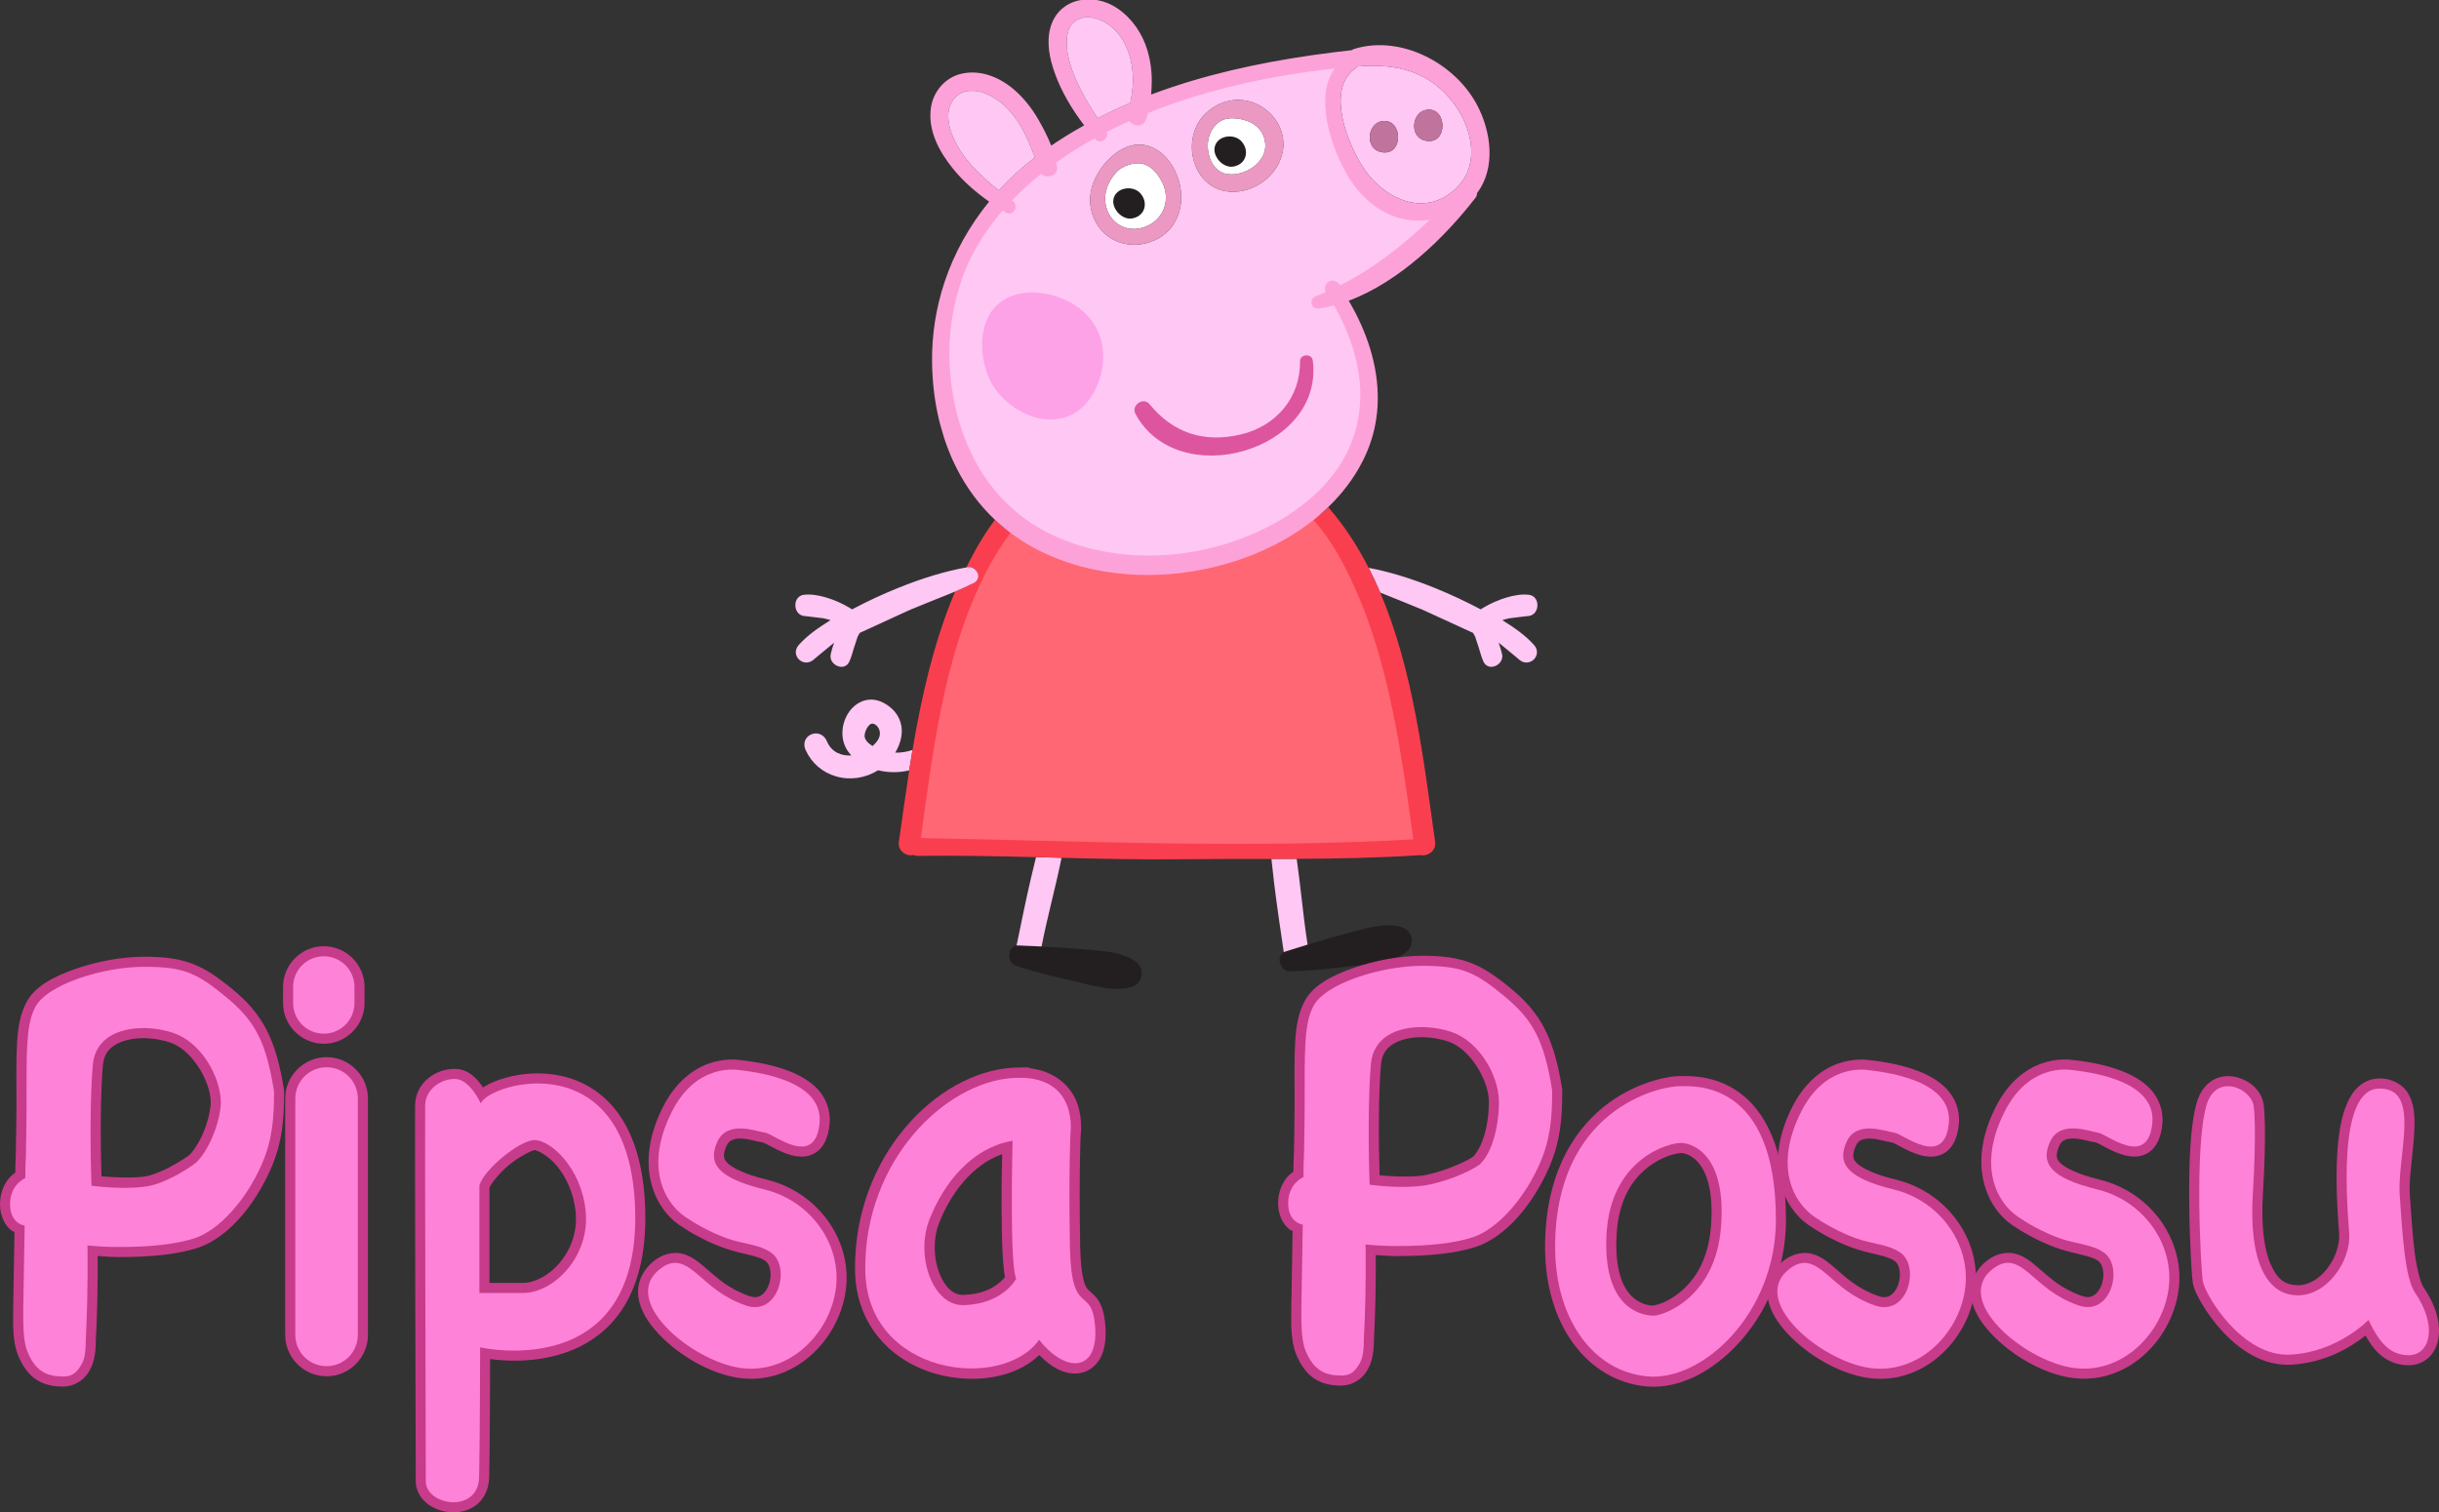
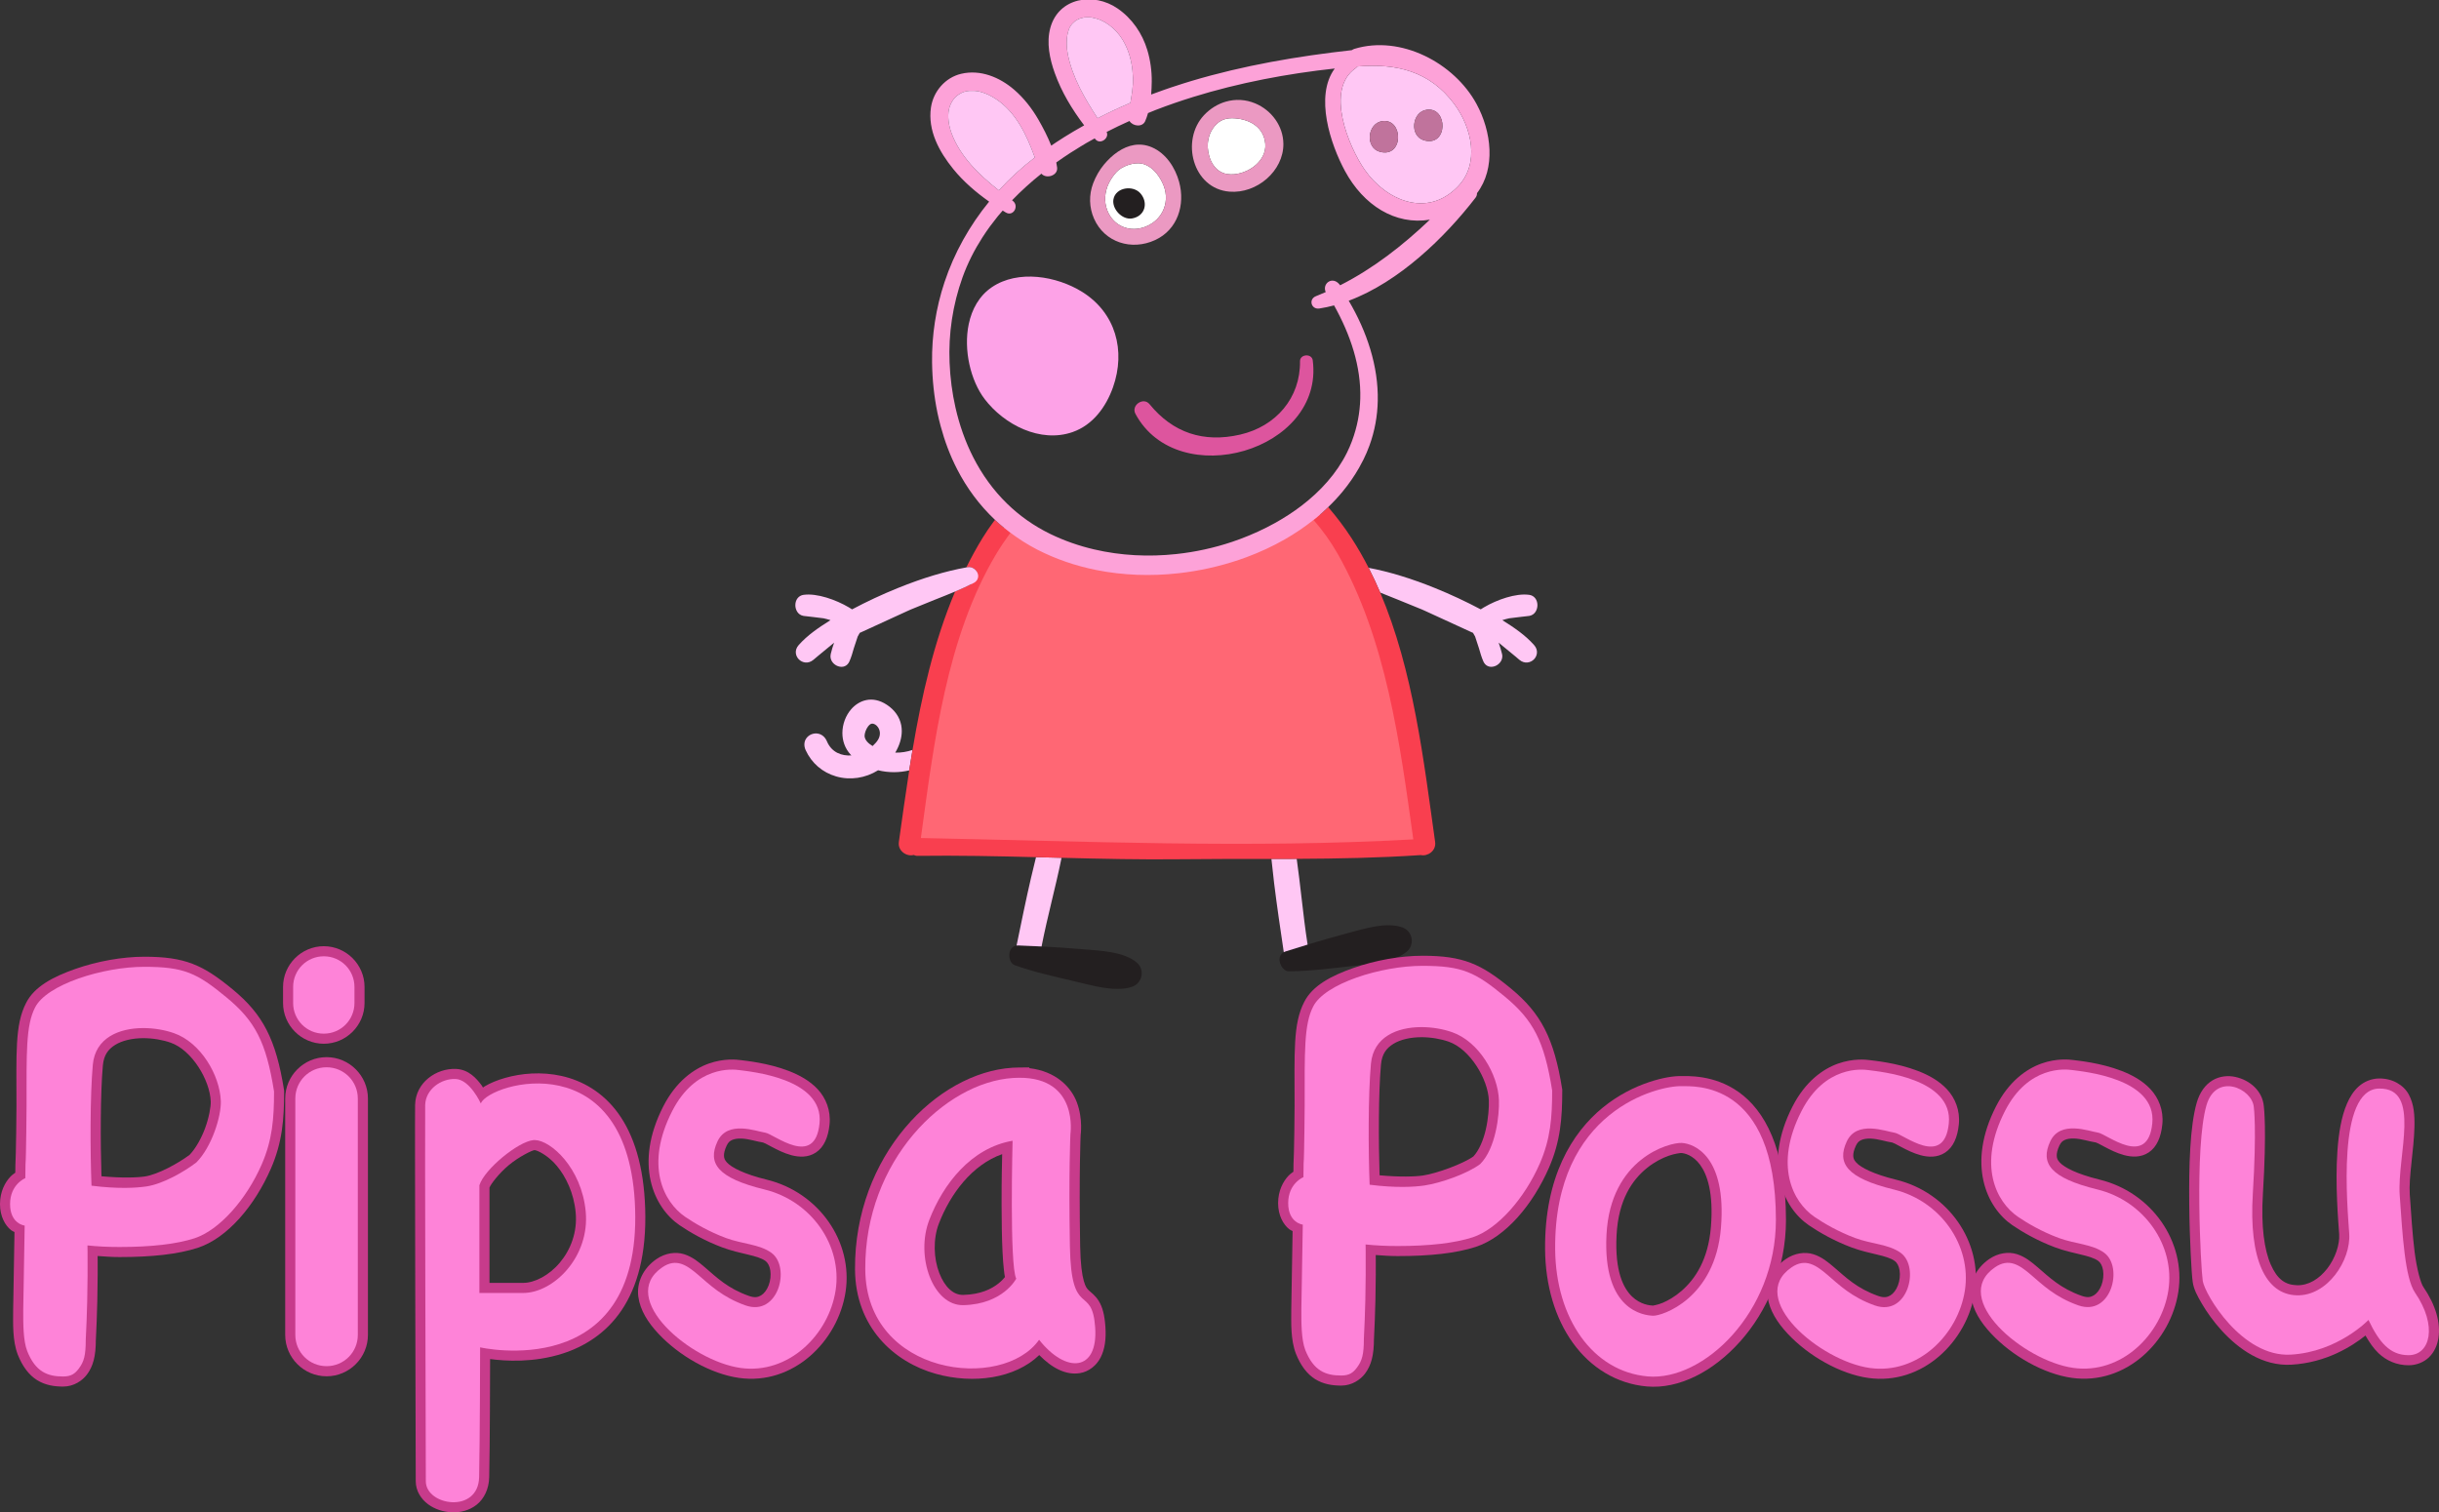
<svg xmlns="http://www.w3.org/2000/svg" xmlns:ns1="http://sodipodi.sourceforge.net/DTD/sodipodi-0.dtd" xmlns:ns2="http://www.inkscape.org/namespaces/inkscape" version="1.1" id="svg1839" width="846.893" height="525.188" viewBox="0 0 846.893 525.188" ns1:docname="Peppa Pig Finnish 2016.svg" ns2:version="1.0.2 (e86c870879, 2021-01-15, custom)">
  <rect x="0" y="0" width="846.893" height="525.188" fill="#333333" stroke="none" />
  <defs id="defs1843">
    <clipPath clipPathUnits="userSpaceOnUse" id="clipPath3151">
      <path ns2:connector-curvature="0" d="m 190.636,589.727 h 234.532 v 54.819 H 190.636 Z" id="path3153" />
    </clipPath>
    <clipPath clipPathUnits="userSpaceOnUse" id="clipPath44048">
      <path ns2:connector-curvature="0" d="m 203.262,624.717 h 143.86 v 30.418 h -143.86 z" id="path44050" />
    </clipPath>
    <clipPath clipPathUnits="userSpaceOnUse" id="clipPath44084">
      <path ns2:connector-curvature="0" d="m 429.16,613.423 h 108.016 v 51.912 H 429.16 Z" id="path44086" />
    </clipPath>
    <clipPath clipPathUnits="userSpaceOnUse" id="clipPath60303">
      <path ns2:connector-curvature="0" d="M 501.461,74.188 H 608.932 V -4.245 H 501.461 Z" id="path60305" />
    </clipPath>
    <clipPath clipPathUnits="userSpaceOnUse" id="clipPath60309">
      <path ns2:connector-curvature="0" d="m 520,19 h 69 v 39 h -69 z" id="path60311" />
    </clipPath>
    <clipPath clipPathUnits="userSpaceOnUse" id="clipPath61247">
      <path ns2:connector-curvature="0" d="M 155.379,978 H 30 v -42.473 h 125.379 z" id="path61249" />
    </clipPath>
    <clipPath clipPathUnits="userSpaceOnUse" id="clipPath63360">
      <path ns2:connector-curvature="0" d="M 401,88.301 H 560.468 V 36.977 H 401" id="path63362" />
    </clipPath>
    <clipPath clipPathUnits="userSpaceOnUse" id="clipPath63368">
      <path ns2:connector-curvature="0" d="M 401,88.297 V 37.003 h 159.376 v 51.294" id="path63370" />
    </clipPath>
    <clipPath clipPathUnits="userSpaceOnUse" id="clipPath63360-4">
      <path ns2:connector-curvature="0" d="M 401,88.301 H 560.468 V 36.977 H 401" id="path63362-0" />
    </clipPath>
    <clipPath clipPathUnits="userSpaceOnUse" id="clipPath63368-9">
      <path ns2:connector-curvature="0" d="M 401,88.297 V 37.003 h 159.376 v 51.294" id="path63370-4" />
    </clipPath>
    <clipPath clipPathUnits="userSpaceOnUse" id="clipPath63960">
      <path ns2:connector-curvature="0" d="m 140.4,208.404 h 217.811 v 34.463 H 140.4 Z" id="path63962" />
    </clipPath>
    <clipPath clipPathUnits="userSpaceOnUse" id="clipPath64439">
      <path ns2:connector-curvature="0" d="M 0,0 H 623.622 V 538.583 H 0 Z" id="path64441" />
    </clipPath>
  </defs>
  <ns1:namedview pagecolor="#ffffff" bordercolor="#666666" borderopacity="1" objecttolerance="10" gridtolerance="10" guidetolerance="10" ns2:pageopacity="0" ns2:pageshadow="2" ns2:window-width="1920" ns2:window-height="1001" id="namedview1841" showgrid="false" ns2:snap-bbox="true" ns2:bbox-paths="true" ns2:bbox-nodes="true" ns2:snap-bbox-edge-midpoints="true" ns2:snap-bbox-midpoints="true" ns2:object-paths="true" ns2:snap-intersection-paths="true" ns2:snap-midpoints="true" ns2:snap-smooth-nodes="true" ns2:snap-object-midpoints="true" ns2:snap-center="true" ns2:snap-text-baseline="true" ns2:snap-page="true" ns2:snap-global="true" ns2:zoom="0.71594562" ns2:cx="437.94194" ns2:cy="269.40531" ns2:window-x="-9" ns2:window-y="-9" ns2:window-maximized="1" ns2:current-layer="g1847" />
  <g ns2:groupmode="layer" ns2:label="Image" id="g1847" transform="translate(-221.932,-85.308)">
    <g id="g65983" transform="matrix(2.491,0,0,-2.475,-97.193,2134.981)">
      <path id="path64649" style="fill:#ffc7f4;fill-opacity:1;fill-rule:nonzero;stroke:none" d="m 252.903,722.548 c 0.584,0.984 0.91,2.033 0.91,3.021 0,0.283 -0.027,0.559 -0.076,0.828 -0.22,1.146 -0.91,2.138 -1.995,2.86 -2.078,1.385 -3.935,0.591 -4.977,-0.615 -0.759,-0.874 -1.23,-2.102 -1.23,-3.346 0,-1.059 0.339,-2.128 1.13,-3.009 0,0 0.087,-0.085 0.132,-0.13 -1.305,-0.091 -2.747,0.37 -3.422,1.988 -0.26,0.619 -0.748,1.014 -1.343,1.086 -0.577,0.067 -1.169,-0.189 -1.508,-0.653 -0.342,-0.469 -0.38,-1.085 -0.106,-1.687 0.83,-1.82 2.34,-3.127 4.248,-3.682 1.954,-0.567 4.076,-0.249 5.848,0.865 1.447,-0.363 2.955,-0.347 4.335,-0.015 0.149,0.956 0.303,1.912 0.464,2.869 -0.765,-0.269 -1.592,-0.399 -2.41,-0.38 z m -2.38,1.841 c -0.186,-0.326 -0.471,-0.627 -0.777,-0.917 -0.63,0.384 -1.03,0.818 -1.107,1.31 -0.006,0.037 -0.01,0.076 -0.01,0.121 0,0.347 0.175,0.906 0.482,1.317 0.174,0.232 0.359,0.372 0.518,0.391 0.3,0.039 0.645,-0.161 0.876,-0.508 0.172,-0.258 0.259,-0.551 0.259,-0.85 0,-0.291 -0.081,-0.586 -0.241,-0.864" ns2:connector-curvature="0" />
      <path id="path64651" style="fill:#ffc7f4;fill-opacity:1;fill-rule:nonzero;stroke:none" d="m 323.008,743.993 3.333,-1.367 0.321,-0.146 c 0,0 0.112,-0.051 0.188,-0.084 0.011,-0.005 0.021,-0.01 0.031,-0.015 0,0 6.457,-2.981 6.465,-2.987 0.028,-0.01 0.052,-0.012 0.08,-0.024 0.016,-0.026 0.032,-0.054 0.051,-0.08 l 0.253,-0.446 0.539,-1.655 c 0.174,-0.612 0.352,-1.246 0.617,-1.85 0.279,-0.634 0.891,-0.899 1.559,-0.675 0.563,0.188 1.079,0.723 1.079,1.402 0,0.105 -0.01,0.211 -0.037,0.319 -0.112,0.49 -0.269,1.01 -0.471,1.592 l 2.283,-1.89 0.602,-0.513 c 0.739,-0.627 1.576,-0.408 2.037,0.064 0.452,0.462 0.651,1.283 0.018,2 -1.213,1.378 -2.73,2.423 -4.432,3.498 0.321,0.101 0.64,0.19 0.952,0.257 l 1.475,0.183 1.341,0.156 c 0.794,0.141 1.141,0.9 1.128,1.543 -0.015,0.753 -0.472,1.319 -1.14,1.411 -1.877,0.262 -4.522,-0.691 -6.311,-1.752 -0.162,-0.095 -0.314,-0.191 -0.454,-0.285 -2.049,1.094 -4.191,2.1 -6.358,2.984 -0.002,0 -0.005,0 -0.008,10e-4 -0.002,0.002 -0.005,0.004 -0.01,0.006 -3.318,1.352 -6.422,2.302 -9.247,2.836 0.578,-1.134 1.113,-2.292 1.613,-3.471 0.837,-0.352 1.676,-0.686 2.503,-1.012" ns2:connector-curvature="0" />
      <path id="path64653" style="fill:#231f20;fill-opacity:1;fill-rule:nonzero;stroke:none" d="m 307.063,694.548 c -0.969,-0.52 -0.62,-1.909 0.094,-2.453 0.181,-0.138 0.385,-0.226 0.599,-0.224 2.944,0.002 5.871,0.405 8.924,0.746 1.049,0.116 2.33,0.227 3.587,0.457 1.491,0.272 2.946,0.714 3.938,1.548 1.143,0.957 0.846,2.824 -0.543,3.375 -2.253,0.888 -5.577,-0.219 -7.83,-0.815 -1.848,-0.492 -3.656,-1.022 -5.45,-1.569 -1.028,-0.314 -2.053,-0.634 -3.074,-0.96 -0.09,-0.029 -0.172,-0.064 -0.245,-0.105" ns2:connector-curvature="0" />
      <path id="path64655" style="fill:#ffc7f4;fill-opacity:1;fill-rule:nonzero;stroke:none" d="m 305.703,704.341 c 0.004,-0.018 0.003,-0.034 0.005,-0.052 0.398,-3.263 0.881,-6.527 1.347,-9.685 l 0.008,-0.056 c 0.073,0.041 0.155,0.076 0.245,0.105 1.021,0.326 2.046,0.646 3.074,0.96 -0.338,2.173 -0.599,4.417 -0.848,6.601 0,0 -0.25,2.13 -0.302,2.569 -0.003,0.018 -0.002,0.033 -0.004,0.049 -0.113,0.927 -0.233,1.867 -0.364,2.814 -1.176,-0.005 -2.35,-0.01 -3.525,-0.01 0.104,-1.048 0.226,-2.142 0.364,-3.295" ns2:connector-curvature="0" />
      <path id="path64657" style="fill:#231f20;fill-opacity:1;fill-rule:nonzero;stroke:none" d="m 269.813,695.479 c -1.288,-0.19 -1.257,-2.16 -0.413,-2.677 0.049,-0.032 0.1,-0.058 0.154,-0.077 2.769,-1 5.659,-1.619 8.645,-2.336 1.624,-0.39 3.789,-1 5.712,-0.993 0.731,0.001 1.429,0.088 2.046,0.316 1.4,0.511 1.757,2.368 0.638,3.357 -1.815,1.605 -5.318,1.696 -7.639,1.9 -1.905,0.168 -3.787,0.286 -5.659,0.38 -1.074,0.054 -2.147,0.102 -3.217,0.144 -0.096,0.004 -0.183,-0.002 -0.267,-0.014" ns2:connector-curvature="0" />
      <path id="path64659" style="fill:#ffc7f4;fill-opacity:1;fill-rule:nonzero;stroke:none" d="m 271.872,705.156 c -0.006,-0.019 -0.013,-0.036 -0.016,-0.057 -0.733,-3.183 -1.387,-6.397 -2.019,-9.508 l -0.024,-0.112 c 0.084,0.012 0.171,0.018 0.267,0.014 1.07,-0.042 2.143,-0.09 3.217,-0.144 0.423,2.16 0.941,4.361 1.448,6.499 0,0 0.496,2.096 0.593,2.519 0.003,0.015 0.009,0.028 0.012,0.044 0.255,1.105 0.505,2.236 0.737,3.381 -1.187,0.03 -2.375,0.058 -3.562,0.089 -0.217,-0.871 -0.434,-1.775 -0.653,-2.725" ns2:connector-curvature="0" />
      <path ns2:connector-curvature="0" id="path64661" style="fill:#ff6774;fill-opacity:1;fill-rule:nonzero;stroke:none" d="m 255.136,709.713 c 23.727,-0.464 47.601,-1.532 71.319,-0.196 -1.941,14.058 -3.904,29.117 -10.947,41.62 -1.005,1.781 -2.186,3.424 -3.5,4.95 -1.316,-1.052 -2.715,-2.004 -4.18,-2.846 -1.78,-1.021 -3.649,-1.888 -5.554,-2.596 -0.369,-0.138 -0.739,-0.268 -1.111,-0.395 -2.796,-0.945 -5.725,-1.603 -8.697,-1.937 -3.988,-0.45 -8.049,-0.317 -11.964,0.476 -2.961,0.605 -5.836,1.585 -8.531,2.981 -1.391,0.721 -2.668,1.547 -3.86,2.447 -0.721,-0.992 -1.414,-2.011 -2.051,-3.08 -7.223,-12.151 -9.028,-27.572 -10.924,-41.424" />
      <path id="path64663" style="fill:#f93f4f;fill-opacity:1;fill-rule:nonzero;stroke:none" d="m 311.212,755.201 c 1.265,-1.468 2.402,-3.05 3.369,-4.764 6.778,-12.034 8.668,-26.528 10.536,-40.059 -22.828,-1.286 -45.806,-0.258 -68.643,0.189 1.825,13.332 3.562,28.175 10.514,39.87 0.613,1.028 1.28,2.009 1.974,2.964 -0.72,0.543 -1.413,1.109 -2.057,1.715 -0.031,0.028 -0.061,0.06 -0.093,0.09 -0.064,-0.087 -0.135,-0.165 -0.201,-0.252 -0.551,-0.748 -1.071,-1.521 -1.556,-2.314 -0.817,-1.335 -1.555,-2.708 -2.248,-4.105 0.049,0.009 0.099,0.02 0.147,0.028 h 10e-4 c 0.701,0.122 1.265,-0.36 1.44,-0.877 0.18,-0.536 -0.04,-1.058 -0.559,-1.327 -0.843,-0.436 -1.711,-0.831 -2.589,-1.206 -2.95,-7.016 -4.662,-14.622 -5.934,-22.225 -0.161,-0.957 -0.315,-1.913 -0.464,-2.869 -0.523,-3.381 -0.982,-6.746 -1.443,-10.044 -0.181,-1.305 1.147,-2.093 2.066,-1.824 0.162,-0.081 0.351,-0.132 0.576,-0.126 5.491,0.073 10.983,-0.044 16.477,-0.184 1.187,-0.031 2.375,-0.059 3.562,-0.089 5.554,-0.142 11.108,-0.268 16.664,-0.201 4.197,0.05 8.392,0.039 12.588,0.045 1.175,0 2.349,0.005 3.525,0.01 5.768,0.03 11.537,0.135 17.303,0.529 0.916,-0.212 2.17,0.568 1.993,1.84 -1.587,11.381 -3.034,24.065 -7.655,34.99 -0.5,1.179 -1.035,2.337 -1.613,3.471 -0.726,1.428 -1.514,2.821 -2.381,4.164 -0.991,1.541 -2.086,2.989 -3.259,4.36 -0.554,-0.539 -1.127,-1.057 -1.723,-1.55 -0.104,-0.084 -0.212,-0.164 -0.317,-0.249" ns2:connector-curvature="0" />
      <path id="path64665" style="fill:#ffc7f4;fill-opacity:1;fill-rule:nonzero;stroke:none" d="m 331.267,801.916 c 3.184,3.252 2.012,8.327 -0.456,11.658 -3.412,4.608 -8.069,5.712 -13.501,5.25 -0.067,-0.094 -0.148,-0.181 -0.258,-0.257 -4.267,-2.984 -0.944,-11.005 1.28,-14.23 2.944,-4.27 8.646,-6.809 12.935,-2.421 z m -4.243,10.842 c 2.922,0.357 2.955,-5.177 -0.35,-4.315 -2.137,0.557 -1.785,4.055 0.35,4.315 z m -6.19,-1.597 c 2.922,0.358 2.955,-5.177 -0.35,-4.315 -2.134,0.557 -1.784,4.056 0.35,4.315" ns2:connector-curvature="0" />
      <path ns2:connector-curvature="0" id="path64675" style="fill:#fda2e7;fill-opacity:1;fill-rule:nonzero;stroke:none" d="m 277.628,767.528 c 2.839,1.001 4.664,3.543 5.632,6.294 1.794,5.118 0.38,10.439 -4.309,13.379 -3.537,2.216 -8.932,3.148 -12.581,0.653 -1.765,-1.205 -2.785,-3.082 -3.222,-5.174 -0.754,-3.635 0.259,-7.935 2.218,-10.525 2.715,-3.59 7.761,-6.211 12.262,-4.627" />
-       <path id="path64667" style="fill:#ffc7f4;fill-opacity:1;fill-rule:nonzero;stroke:none" d="m 268.953,755.517 c 1.719,-1.687 4.076,-2.785 6.39,-3.916 1.941,-0.949 5.144,-2.011 7.249,-2.506 3.725,-0.878 6.821,-0.49 10.65,-0.072 2.661,0.287 4.474,1.215 6.974,2.06 0.375,0.128 2.947,0.839 3.318,0.979 1.645,0.617 2.258,0.909 3.851,1.803 1.262,0.71 2.257,2.087 3.41,2.97 1.32,1.015 2.546,2.26 3.62,3.505 1.077,1.245 1.658,1.795 2.385,3.27 0.257,0.525 0.723,2.223 0.927,2.778 0.738,1.987 1.329,4.667 1.385,6.63 0.064,2.27 -0.859,4.28 -1.499,6.464 l -2.925,7.253 c 4.623,2.359 11.035,7.197 14.821,10.825 -4.825,-0.8 -10.168,1.89 -12.763,6.715 -1.997,3.714 -3.34,11.194 -0.496,15.074 -6.581,-0.715 -17.038,-2.454 -23.513,-4.478 l 3.24,0.924 c -1.708,-0.533 -8.528,-2.573 -8.528,-2.573 -6.162,-2.848 -10.426,-5.397 -14.75,-8.512 -1.438,-1.153 -6.058,-5.357 -6.058,-5.357 0,0 -3.312,-5.654 -4.941,-9.55 -1.363,-3.83 -2.319,-8.358 -2.149,-12.42 0.09,-2.14 0.476,-6.572 0.941,-8.627 0.549,-2.438 2.061,-4.437 3.164,-6.615 1.219,-2.407 3.365,-4.727 5.298,-6.623 z M 295.941,811.99 c 0.86,0.921 1.913,1.572 3.05,1.9 1.316,0.38 2.743,0.324 4.096,-0.248 2.274,-0.961 3.897,-3.174 3.92,-5.671 0.032,-3.813 -3.703,-7.025 -7.517,-6.711 -5.138,0.421 -6.828,7.212 -3.549,10.73 z m -15.446,-9.547 c 0.356,0.939 0.867,1.85 1.506,2.622 0.567,0.685 1.224,1.318 1.951,1.808 1.392,0.935 3.029,1.348 4.733,0.609 1.962,-0.85 3.25,-2.858 3.79,-4.859 0.87,-3.202 -0.203,-6.696 -3.346,-8.156 -3.264,-1.518 -7.039,-0.359 -8.513,2.996 -0.698,1.585 -0.734,3.363 -0.121,4.98 z m -13.511,-29.079 c -1.567,2.072 -2.377,5.511 -1.774,8.419 0.349,1.674 1.165,3.175 2.577,4.139 2.919,1.996 7.235,1.251 10.064,-0.522 3.751,-2.352 4.882,-6.608 3.447,-10.702 -0.774,-2.201 -2.234,-4.234 -4.505,-5.035 -3.601,-1.267 -7.637,0.829 -9.809,3.701" ns2:connector-curvature="0" ns1:nodetypes="cccccccccccccccccccccccccsccccccccccccccccccccccc" />
      <path id="path64669" style="fill:#c0739c;fill-opacity:1;fill-rule:nonzero;stroke:none" d="m 320.484,806.846 c 3.305,-0.862 3.272,4.673 0.35,4.315 -2.134,-0.259 -2.484,-3.758 -0.35,-4.315" ns2:connector-curvature="0" />
      <path id="path64671" style="fill:#c0739c;fill-opacity:1;fill-rule:nonzero;stroke:none" d="m 326.674,808.443 c 3.305,-0.862 3.272,4.672 0.35,4.315 -2.135,-0.26 -2.487,-3.758 -0.35,-4.315" ns2:connector-curvature="0" />
      <path id="path64673" style="fill:#fda2d8;fill-opacity:1;fill-rule:nonzero;stroke:none" d="m 266.812,755.206 c 0.032,-0.03 0.062,-0.062 0.093,-0.09 0.644,-0.606 1.337,-1.172 2.057,-1.715 1.147,-0.866 2.376,-1.661 3.715,-2.355 2.594,-1.343 5.361,-2.287 8.211,-2.869 3.768,-0.763 7.677,-0.891 11.515,-0.458 2.861,0.321 5.68,0.954 8.371,1.864 0.358,0.122 0.714,0.247 1.069,0.38 1.834,0.682 3.633,1.516 5.346,2.499 1.41,0.81 2.756,1.726 4.023,2.739 0.105,0.085 0.213,0.165 0.317,0.249 0.596,0.493 1.169,1.011 1.723,1.55 0.718,0.696 1.401,1.428 2.032,2.2 0.841,1.03 1.6,2.127 2.262,3.292 0.218,0.386 0.427,0.778 0.625,1.18 0.318,0.646 0.595,1.297 0.831,1.953 0.75,2.065 1.117,4.176 1.161,6.284 0.049,2.432 -0.329,4.863 -1.037,7.226 -0.706,2.363 -1.742,4.658 -3.01,6.82 7.028,2.641 13.412,8.894 17.669,14.447 0.162,0.213 0.222,0.433 0.211,0.646 2.645,3.494 2.014,8.662 -0.065,12.514 -3.101,5.749 -10.544,9.72 -17.023,7.733 -0.137,-0.042 -0.254,-0.107 -0.357,-0.182 -7.491,-0.836 -15.102,-2.137 -22.398,-4.335 -0.005,-0.002 -0.01,-0.004 -0.014,-0.005 -0.35,-0.106 -0.699,-0.216 -1.047,-0.324 -0.595,-0.188 -1.191,-0.381 -1.782,-0.581 -0.315,-0.106 -0.63,-0.218 -0.944,-0.329 -0.599,-0.212 -1.197,-0.427 -1.79,-0.652 0.049,0.603 0.073,1.202 0.08,1.782 0.019,1.493 -0.185,3.016 -0.612,4.448 -0.703,2.353 -2.121,4.437 -4.142,5.841 -3.33,2.311 -8.21,1.555 -9.377,-2.701 -0.572,-2.087 -0.094,-4.372 0.616,-6.362 0.943,-2.649 2.402,-5.087 4.097,-7.332 -0.481,-0.269 -0.96,-0.545 -1.434,-0.828 -0.059,-0.035 -0.117,-0.072 -0.176,-0.106 -0.783,-0.469 -1.559,-0.957 -2.321,-1.464 -0.023,-0.016 -0.048,-0.032 -0.07,-0.048 -0.198,-0.131 -0.394,-0.267 -0.59,-0.401 -0.5,1.28 -1.146,2.525 -1.783,3.641 -0.894,1.564 -2.03,3.038 -3.396,4.216 -2.022,1.746 -4.693,2.859 -7.374,2.224 -2.239,-0.529 -3.887,-2.487 -4.214,-4.731 -0.469,-3.231 1.158,-6.219 3.127,-8.654 1.407,-1.741 3.14,-3.24 4.984,-4.55 -2.723,-3.358 -4.864,-7.181 -6.224,-11.313 -1.195,-3.623 -1.782,-7.439 -1.732,-11.255 0.032,-2.41 0.28,-4.785 0.754,-7.08 0.127,-0.621 0.277,-1.235 0.441,-1.846 0.561,-2.111 1.32,-4.143 2.295,-6.05 1.349,-2.641 3.105,-5.044 5.287,-7.112 z m 50.24,63.361 c 0.11,0.076 0.191,0.163 0.258,0.257 5.432,0.462 10.089,-0.642 13.501,-5.25 2.468,-3.331 3.64,-8.406 0.456,-11.658 -4.289,-4.388 -9.991,-1.849 -12.935,2.421 -2.224,3.225 -5.547,11.246 -1.28,14.23 z m -38.55,6.929 c -0.002,0 -0.004,0 -0.006,0 -0.274,-0.108 0.186,0.096 0.006,0 z m -0.529,-0.306 c -0.002,-0.002 -0.004,-0.004 -0.006,-0.006 -0.151,-0.101 0.227,0.195 0.006,0.006 z m -1.002,-4.732 c -0.21,1.02 -0.226,2.178 -0.027,3.015 0.191,0.803 0.39,1.168 1.025,1.713 0.011,0.008 0.018,0.012 0.034,0.024 0.073,0.05 0.152,0.098 0.229,0.143 0.078,0.047 0.158,0.087 0.238,0.128 0.018,0.009 0.024,0.011 0.035,0.018 0.165,0.065 0.342,0.112 0.515,0.156 0.091,0.021 0.181,0.038 0.27,0.054 10e-4,0 0.003,0 0.003,0 -0.061,-0.002 0.023,0.011 0.052,0.013 0.017,0.003 0.015,-0.002 -0.052,-0.013 0.023,0 0.056,0.002 0.122,0.007 0.191,0.015 0.382,0.011 0.575,0.003 0.147,-0.006 0.193,-0.005 0.208,-0.003 0,-0.003 0.023,-0.012 0.138,-0.03 0.201,-0.036 0.4,-0.086 0.596,-0.142 0.102,-0.028 0.521,-0.184 0.539,-0.183 -0.018,0.007 -0.031,0.015 -0.047,0.023 0.039,-0.018 0.049,-0.023 0.047,-0.023 1.795,-0.789 3.045,-2.284 3.764,-4.068 0.527,-1.3 0.761,-2.667 0.806,-4.057 0.039,-1.211 -0.165,-2.359 -0.361,-3.516 -1.551,-0.663 -3.077,-1.382 -4.574,-2.156 -1.793,2.755 -3.47,5.679 -4.135,8.894 z m -16.229,-10.981 c -0.405,1.113 -0.564,2.34 -0.362,3.302 0.182,0.851 0.677,1.6 1.147,1.952 0.81,0.603 1.387,0.709 2.37,0.676 0.94,-0.034 2.06,-0.506 3.017,-1.134 2.822,-1.855 4.327,-5.096 5.444,-8.217 -1.805,-1.389 -3.488,-2.933 -5.013,-4.618 -2.752,2.169 -5.411,4.766 -6.603,8.039 z m 0.559,-38.524 c -0.465,2.055 -0.735,4.173 -0.825,6.313 -0.17,4.062 0.439,8.127 1.802,11.957 0.712,1.995 1.664,3.877 2.795,5.646 0.001,10e-4 0.002,0.002 0.005,0.004 0.318,0.499 0.653,0.989 0.999,1.469 0.023,0.031 0.046,0.06 0.067,0.09 0.316,0.431 0.64,0.855 0.975,1.271 0.05,0.061 0.097,0.122 0.146,0.182 0.2,0.244 0.409,0.48 0.616,0.72 0.139,-0.086 0.277,-0.177 0.417,-0.262 1.073,-0.653 1.936,0.94 0.964,1.648 -0.025,0.019 -0.05,0.037 -0.076,0.055 1.28,1.337 2.653,2.584 4.091,3.737 0.669,-0.784 2.326,-0.282 2.19,0.859 -0.027,0.236 -0.071,0.475 -0.117,0.715 0.643,0.459 1.293,0.909 1.956,1.341 0.191,0.123 0.385,0.237 0.577,0.358 0.551,0.349 1.098,0.696 1.661,1.027 0.188,0.11 0.38,0.212 0.57,0.32 0.194,0.112 0.392,0.219 0.59,0.329 0.036,-0.044 0.072,-0.09 0.109,-0.134 0.671,-0.789 1.971,0.17 1.556,1.038 1.042,0.542 2.107,1.051 3.185,1.539 0.447,-0.742 1.793,-0.93 2.193,-0.015 0.156,0.361 0.281,0.739 0.391,1.126 0.364,0.148 0.726,0.304 1.095,0.447 0.023,0.007 0.045,0.016 0.067,0.025 1.661,0.643 3.349,1.23 5.057,1.763 v 0.002 c 6.475,2.024 13.23,3.3 19.811,4.015 -2.844,-3.88 -0.575,-10.666 1.422,-14.38 2.595,-4.825 7.012,-7.631 11.837,-6.831 -3.786,-3.628 -7.884,-6.846 -12.507,-9.205 -0.097,0.129 -0.2,0.249 -0.317,0.349 -0.968,0.83 -2.181,-0.189 -1.696,-1.303 -0.447,-0.199 -0.897,-0.39 -1.354,-0.571 -1.086,-0.428 -0.669,-1.907 0.477,-1.732 0.685,0.106 1.366,0.254 2.043,0.435 1.137,-2.054 2.084,-4.196 2.731,-6.398 0.64,-2.184 0.984,-4.425 0.92,-6.695 -0.056,-1.963 -0.416,-3.949 -1.154,-5.936 -0.204,-0.555 -0.439,-1.096 -0.696,-1.621 -0.727,-1.475 -1.655,-2.835 -2.732,-4.08 -1.074,-1.245 -2.3,-2.374 -3.62,-3.389 -1.153,-0.883 -2.379,-1.681 -3.641,-2.391 -1.593,-0.894 -3.247,-1.649 -4.892,-2.266 -0.371,-0.14 -0.745,-0.272 -1.12,-0.4 -2.5,-0.845 -5.123,-1.426 -7.784,-1.713 -3.829,-0.418 -7.735,-0.227 -11.46,0.651 -2.105,0.495 -4.151,1.21 -6.092,2.159 -2.314,1.131 -4.324,2.576 -6.043,4.263 -1.933,1.896 -3.5,4.1 -4.719,6.507 -1.103,2.178 -1.921,4.524 -2.47,6.962" ns2:connector-curvature="0" />
      <path id="path64677" style="fill:#ffffff;fill-opacity:1;fill-rule:nonzero;stroke:none" d="m 299.22,803.722 c 2.395,-0.342 5.49,1.639 5.264,4.249 -0.198,2.296 -2.078,3.413 -4.205,3.574 -1.181,0.09 -2.067,-0.152 -2.869,-1.109 -0.694,-0.831 -1,-1.932 -0.94,-3.004 0.093,-1.646 0.948,-3.452 2.75,-3.71 z" ns2:connector-curvature="0" ns1:nodetypes="cccccc" />
      <path id="path64679" style="fill:#ffffff;fill-opacity:1;fill-rule:nonzero;stroke:none" d="m 287.811,796.353 c 2.504,1.008 3.522,3.726 2.321,6.181 -0.564,1.159 -1.489,2.349 -2.811,2.648 -1.122,0.256 -2.814,-0.321 -3.586,-1.178 -0.432,-0.481 -0.805,-1.019 -1.081,-1.606 -0.557,-1.185 -0.672,-2.531 -0.196,-3.764 0.856,-2.216 3.147,-3.166 5.353,-2.281 z" ns2:connector-curvature="0" ns1:nodetypes="ccccccc" />
      <path id="path64681" style="fill:#231f20;fill-opacity:1;fill-rule:nonzero;stroke:none;stroke-width:1.071" d="m 285.917,797.501 c 1.8,0.311 2.3,2.184 1.174,3.508 -1.036,1.214 -3.467,0.862 -3.772,-0.814 -0.248,-1.353 1.211,-2.934 2.599,-2.694" ns2:connector-curvature="0" />
-       <path id="path64683" style="fill:#231f20;fill-opacity:1;fill-rule:nonzero;stroke:none;stroke-width:1.071" d="m 300.027,804.779 c 1.797,0.311 2.298,2.184 1.171,3.508 -1.038,1.214 -3.467,0.865 -3.773,-0.813 -0.248,-1.353 1.211,-2.934 2.602,-2.695" ns2:connector-curvature="0" />
      <path id="path64685" style="fill:#eb99c2;fill-opacity:1;fill-rule:nonzero;stroke:none" d="m 289.129,794.467 c 3.143,1.46 4.216,4.954 3.346,8.156 -0.54,2.001 -1.828,4.009 -3.79,4.859 -1.704,0.739 -3.341,0.326 -4.733,-0.609 -0.727,-0.49 -1.384,-1.123 -1.951,-1.808 -0.639,-0.772 -1.15,-1.683 -1.506,-2.622 -0.613,-1.617 -0.577,-3.395 0.121,-4.98 1.474,-3.355 5.249,-4.514 8.513,-2.996 z m -6.475,7.931 c 0.276,0.587 0.649,1.125 1.081,1.606 0.772,0.857 2.464,1.434 3.586,1.178 1.322,-0.299 2.247,-1.489 2.811,-2.648 1.201,-2.455 0.183,-5.173 -2.321,-6.181 -2.206,-0.885 -4.497,0.065 -5.353,2.281 -0.476,1.233 -0.361,2.579 0.196,3.764" ns2:connector-curvature="0" />
      <path id="path64687" style="fill:#eb99c2;fill-opacity:1;fill-rule:nonzero;stroke:none" d="m 299.49,801.26 c 3.814,-0.314 7.549,2.898 7.517,6.711 -0.023,2.497 -1.646,4.71 -3.92,5.671 -1.353,0.572 -2.78,0.628 -4.096,0.248 -1.137,-0.328 -2.19,-0.979 -3.05,-1.9 -3.279,-3.518 -1.589,-10.309 3.549,-10.73 z m -2.08,9.176 c 0.802,0.957 1.688,1.199 2.869,1.109 2.127,-0.161 4.007,-1.278 4.205,-3.574 0.226,-2.61 -2.869,-4.591 -5.264,-4.249 -1.802,0.258 -2.657,2.064 -2.75,3.71 -0.06,1.072 0.246,2.173 0.94,3.004" ns2:connector-curvature="0" />
      <path id="path64689" style="fill:#dd559e;fill-opacity:1;fill-rule:nonzero;stroke:none" d="m 300.971,767.168 c -5.086,-1.176 -9.358,0.247 -12.616,4.267 -0.865,1.068 -2.61,-0.151 -1.972,-1.349 5.906,-11.087 26.343,-5.224 24.718,7.499 -0.129,1.002 -1.792,0.893 -1.777,-0.119 0.068,-5.145 -3.347,-9.143 -8.353,-10.298" ns2:connector-curvature="0" />
      <path id="path64691" style="fill:#ffc7f4;fill-opacity:1;fill-rule:nonzero;stroke:none" d="m 285.68,813.72 c 0.196,1.157 0.4,2.305 0.361,3.516 -0.045,1.39 -0.279,2.757 -0.806,4.057 -0.719,1.784 -1.969,3.279 -3.764,4.068 v -10e-4 10e-4 c -0.018,-10e-4 -0.437,0.155 -0.539,0.183 -0.196,0.056 -0.395,0.106 -0.596,0.142 -0.115,0.018 -0.138,0.027 -0.138,0.03 -0.015,-0.002 -0.061,-0.003 -0.208,0.003 -0.193,0.008 -0.384,0.012 -0.575,-0.003 -0.066,-0.005 -0.099,-0.007 -0.122,-0.007 0,0 -0.002,0 -0.003,0 -0.089,-0.016 -0.179,-0.033 -0.27,-0.054 -0.173,-0.044 -0.35,-0.091 -0.515,-0.156 -0.011,-0.007 -0.017,-0.009 -0.035,-0.018 -0.08,-0.041 -0.16,-0.081 -0.238,-0.128 -0.077,-0.045 -0.156,-0.093 -0.229,-0.143 -0.016,-0.012 -0.023,-0.016 -0.034,-0.024 -0.635,-0.545 -0.834,-0.91 -1.025,-1.713 -0.199,-0.837 -0.183,-1.995 0.027,-3.015 0.665,-3.215 2.342,-6.139 4.135,-8.894 1.497,0.774 3.023,1.493 4.574,2.156" ns2:connector-curvature="0" />
      <path id="path64693" style="fill:#908e73;fill-opacity:1;fill-rule:nonzero;stroke:none" d="m 281.471,825.361 c 0.002,0 -0.008,0.005 -0.047,0.023 0.016,-0.008 0.029,-0.016 0.047,-0.023 v -10e-4 10e-4" ns2:connector-curvature="0" />
      <path id="path64695" style="fill:#908e73;fill-opacity:1;fill-rule:nonzero;stroke:none" d="m 277.973,825.19 c 0.221,0.189 -0.157,-0.107 -0.006,-0.006 0.002,0.002 0.004,0.004 0.006,0.006" ns2:connector-curvature="0" />
      <path id="path64697" style="fill:#908e73;fill-opacity:1;fill-rule:nonzero;stroke:none" d="m 279.293,825.709 c 0.067,0.011 0.069,0.016 0.052,0.013 -0.029,-0.002 -0.113,-0.015 -0.052,-0.013" ns2:connector-curvature="0" />
      <path id="path64699" style="fill:#908e73;fill-opacity:1;fill-rule:nonzero;stroke:none" d="m 278.502,825.496 c 0.18,0.096 -0.28,-0.108 -0.006,0 0.002,0 0.004,0 0.006,0" ns2:connector-curvature="0" />
      <path id="path64701" style="fill:#ffc7f4;fill-opacity:1;fill-rule:nonzero;stroke:none" d="m 272.358,806.056 c -1.117,3.121 -2.622,6.362 -5.444,8.217 -0.957,0.628 -2.077,1.1 -3.017,1.134 -0.983,0.033 -1.56,-0.073 -2.37,-0.676 -0.47,-0.352 -0.965,-1.101 -1.147,-1.952 -0.202,-0.962 -0.043,-2.189 0.362,-3.302 1.192,-3.273 3.851,-5.87 6.603,-8.039 1.525,1.685 3.208,3.229 5.013,4.618" ns2:connector-curvature="0" />
      <path id="path64703" style="fill:#ffc7f4;fill-opacity:1;fill-rule:nonzero;stroke:none" d="m 264.395,747.686 c -0.175,0.517 -0.739,0.999 -1.44,0.877 h -10e-4 c -0.048,-0.008 -0.098,-0.019 -0.147,-0.028 -2.899,-0.523 -6.102,-1.492 -9.532,-2.89 -0.003,-0.002 -0.01,-0.002 -0.014,-0.005 -2.199,-0.896 -4.355,-1.91 -6.375,-2.992 -0.141,0.095 -0.291,0.19 -0.455,0.286 -1.789,1.061 -4.436,2.014 -6.313,1.752 -0.666,-0.092 -1.123,-0.658 -1.139,-1.411 -0.014,-0.643 0.335,-1.402 1.128,-1.543 l 1.343,-0.156 1.473,-0.183 c 0.312,-0.067 0.634,-0.156 0.955,-0.257 -1.707,-1.075 -3.22,-2.119 -4.435,-3.498 -0.632,-0.717 -0.434,-1.538 0.02,-2 0.462,-0.472 1.297,-0.691 2.036,-0.064 l 0.604,0.513 c 0,0 1.359,1.126 2.28,1.89 -0.176,-0.5 -0.344,-1.041 -0.472,-1.592 -0.025,-0.108 -0.036,-0.214 -0.036,-0.319 0,-0.679 0.515,-1.214 1.08,-1.402 0.667,-0.224 1.279,0.041 1.557,0.675 0.265,0.601 0.447,1.236 0.617,1.85 l 0.543,1.655 0.25,0.446 c 0.018,0.027 0.036,0.054 0.052,0.082 0.03,0.011 0.056,0.014 0.088,0.028 0,0 6.443,2.976 6.445,2.976 0.003,0.002 0.007,0.004 0.01,0.005 h 0.001 l 0.539,0.245 3.333,1.365 c 0.945,0.374 1.906,0.757 2.857,1.162 0.878,0.375 1.746,0.77 2.589,1.206 0.519,0.269 0.739,0.791 0.559,1.327" ns2:connector-curvature="0" />
    </g>
    <g id="path64635-3" style="opacity:1">
      <path style="color:#000000;font-style:normal;font-variant:normal;font-weight:normal;font-stretch:normal;font-size:medium;line-height:normal;font-family:sans-serif;font-variant-ligatures:normal;font-variant-position:normal;font-variant-caps:normal;font-variant-numeric:normal;font-variant-alternates:normal;font-variant-east-asian:normal;font-feature-settings:normal;font-variation-settings:normal;text-indent:0;text-align:start;text-decoration:none;text-decoration-line:none;text-decoration-style:solid;text-decoration-color:#000000;letter-spacing:normal;word-spacing:normal;text-transform:none;writing-mode:lr-tb;direction:ltr;text-orientation:mixed;dominant-baseline:auto;baseline-shift:baseline;text-anchor:start;white-space:normal;shape-padding:0;shape-margin:0;inline-size:0;clip-rule:nonzero;display:inline;overflow:visible;visibility:visible;isolation:auto;mix-blend-mode:normal;color-interpolation:sRGB;color-interpolation-filters:linearRGB;solid-color:#000000;solid-opacity:1;vector-effect:none;fill:#c73b8b;fill-opacity:1;fill-rule:nonzero;stroke:none;stroke-linecap:butt;stroke-linejoin:miter;stroke-miterlimit:4;stroke-dasharray:none;stroke-dashoffset:0;stroke-opacity:1;paint-order:markers stroke fill;color-rendering:auto;image-rendering:auto;shape-rendering:auto;text-rendering:auto;enable-background:accumulate;stop-color:#000000;stop-opacity:1" d="m 272.016,417.553 c -7.645,0 -16.39,1.585 -23.979,4.258 -7.578,2.669 -14.187,6.084 -17.057,11.816 -3.915,7.584 -3.33,17.445 -3.33,36 -1.5e-4,0.022 -0.031,4.34 -0.092,9.01 -0.061,4.682 -0.197,10.093 -0.262,10.789 l -0.014,0.146 -0.002,0.148 c -0.007,0.845 -0.022,1.853 -0.035,2.83 -0.554,0.402 -1.101,0.759 -1.73,1.424 -1.814,1.916 -3.584,5.155 -3.584,9.482 0,4.297 1.815,7.44 3.844,9.053 0.429,0.341 0.777,0.421 1.186,0.65 -0.217,13.075 -0.461,25.541 -0.461,27.273 0,4.325 -0.297,10.425 1.625,15.348 l 0.004,0.012 0.006,0.012 c 1.621,4.061 3.839,7.007 6.672,8.781 2.832,1.775 5.994,2.24 9.059,2.24 3.734,0 6.703,-2.111 8.242,-4.162 2.163,-2.882 3.102,-6.37 3.102,-12.143 0,0.546 0.031,-0.594 0.086,-1.709 0.055,-1.115 0.131,-2.693 0.207,-4.66 0.152,-3.934 0.311,-9.427 0.34,-15.928 0.024,-5.399 -0.006,-5.421 -0.025,-6.742 2.446,0.165 4.793,0.371 7.629,0.371 11.292,0 20.252,-0.988 27.092,-3.189 l 0.01,-0.004 0.008,-0.002 c 10.431,-3.418 19.86,-14.753 25.436,-27.518 3.991,-9.136 4.6,-17.273 4.6,-26.803 v -0.277 l -0.043,-0.275 c -2.802,-17.551 -7.354,-26.245 -17.783,-34.85 -10.4,-8.58 -16.572,-11.383 -30.748,-11.383 z m 0,7 c 13.454,0 16.22,1.469 26.295,9.781 9.494,7.833 12.593,13.675 15.273,30.312 -0.012,9.083 -0.55,15.778 -4.008,23.693 -4.962,11.359 -14.279,21.391 -21.193,23.662 -5.692,1.83 -14.074,2.852 -24.938,2.852 -4.074,0 -7.358,-0.173 -10.783,-0.525 l -4.006,-0.412 0.15,4.025 c 0,0 0.072,1.853 0.035,10.252 -0.028,6.403 -0.186,11.816 -0.336,15.688 -0.075,1.936 -0.147,3.485 -0.201,4.584 -0.054,1.099 -0.096,1.261 -0.096,2.057 0,5.254 -0.287,6.057 -1.699,7.939 -1.024,1.364 -0.623,1.365 -2.645,1.365 -2.375,0 -4.016,-0.34 -5.344,-1.172 -1.325,-0.83 -2.625,-2.293 -3.879,-5.428 -0.959,-2.464 -1.143,-8.41 -1.143,-12.793 0,-1.006 0.269,-15.025 0.5,-29.457 l 0.051,-3.184 -3.164,-0.352 c 0.311,0.035 -0.259,-0.015 -0.756,-0.41 -0.497,-0.395 -1.199,-0.982 -1.199,-3.574 0,-2.55 0.849,-3.805 1.668,-4.67 0.819,-0.865 1.754,-1.224 1.424,-1.092 l 2.176,-0.869 0.025,-2.342 c 0.017,-1.515 0.044,-3.265 0.057,-4.705 l -0.016,0.295 c 0.184,-1.984 0.232,-6.637 0.293,-11.346 0.061,-4.709 0.092,-9.078 0.092,-9.078 v -0.012 -0.012 c 0,-18.643 0.053,-27.976 2.555,-32.807 l 0.012,-0.025 0.014,-0.023 c 1.148,-2.303 6.339,-5.964 13.133,-8.357 6.794,-2.393 15.004,-3.861 21.652,-3.861 z m -0.445,14.279 c -4.639,0.019 -9.386,0.914 -13.365,3.406 -3.979,2.492 -7.013,6.842 -7.527,12.475 -1.026,11.241 -0.941,30.637 -0.467,42.49 l 0.119,2.959 2.939,0.373 c 9.593,1.213 16.096,0.81 19.932,0.264 h 0.006 l 0.008,-0.002 c 6.995,-1.024 14.31,-5.443 19.008,-9.008 l 0.193,-0.146 0.17,-0.172 c 3.269,-3.28 5.561,-7.685 7.154,-12.02 1.594,-4.334 2.488,-8.475 2.365,-11.875 -0.386,-10.688 -7.45,-22.864 -18.58,-26.777 -3.581,-1.259 -7.738,-1.984 -11.955,-1.967 z m 0.027,7 c 3.372,-0.013 6.858,0.606 9.607,1.572 7.343,2.582 13.635,12.955 13.904,20.426 0.063,1.74 -0.589,5.532 -1.939,9.205 -1.323,3.598 -3.324,7.161 -5.416,9.324 -4.006,2.993 -11.078,6.853 -15.549,7.51 -0.002,2.6e-4 -0.004,0.002 -0.006,0.002 -2.793,0.397 -7.977,0.568 -15.037,-0.082 -0.369,-11.721 -0.396,-28.755 0.488,-38.439 0.335,-3.672 1.838,-5.655 4.27,-7.178 2.432,-1.523 5.969,-2.325 9.678,-2.34 z" id="path3046" />
      <path style="color:#000000;font-style:normal;font-variant:normal;font-weight:normal;font-stretch:normal;font-size:medium;line-height:normal;font-family:sans-serif;font-variant-ligatures:normal;font-variant-position:normal;font-variant-caps:normal;font-variant-numeric:normal;font-variant-alternates:normal;font-variant-east-asian:normal;font-feature-settings:normal;font-variation-settings:normal;text-indent:0;text-align:start;text-decoration:none;text-decoration-line:none;text-decoration-style:solid;text-decoration-color:#000000;letter-spacing:normal;word-spacing:normal;text-transform:none;writing-mode:lr-tb;direction:ltr;text-orientation:mixed;dominant-baseline:auto;baseline-shift:baseline;text-anchor:start;white-space:normal;shape-padding:0;shape-margin:0;inline-size:0;clip-rule:nonzero;display:inline;overflow:visible;visibility:visible;isolation:auto;mix-blend-mode:normal;color-interpolation:sRGB;color-interpolation-filters:linearRGB;solid-color:#000000;solid-opacity:1;vector-effect:none;fill:#fe83d8;fill-opacity:1;fill-rule:nonzero;stroke:none;stroke-width:7;stroke-linecap:butt;stroke-linejoin:miter;stroke-miterlimit:4;stroke-dasharray:none;stroke-dashoffset:0;stroke-opacity:1;paint-order:markers stroke fill;color-rendering:auto;image-rendering:auto;shape-rendering:auto;text-rendering:auto;enable-background:accumulate;stop-color:#000000;stop-opacity:1" d="m 272.015,421.052 c -14.293,0 -33.907,6.108 -37.918,14.157 -3.215,6.209 -2.947,15.807 -2.947,34.417 0,0 -0.12,17.442 -0.369,20.123 -0.012,1.419 -0.04,3.168 -0.057,4.695 -0.055,0.022 -5.293,2.134 -5.293,9.012 0,6.89 5.034,7.459 5.068,7.463 -0.231,14.424 -0.5,28.072 -0.5,29.514 0,4.356 -0.057,10.383 1.385,14.074 2.878,7.21 7.04,8.818 12.48,8.818 2.878,0 4.162,-1.056 5.443,-2.764 1.787,-2.382 2.4,-4.528 2.4,-10.041 0,-0.501 0.576,-9.409 0.633,-22.312 0.037,-8.422 -0.037,-10.398 -0.037,-10.398 3.538,0.364 6.967,0.543 11.141,0.543 11.08,0 19.754,-1.005 26.02,-3.021 8.673,-2.842 18.049,-13.528 23.318,-25.592 3.745,-8.573 4.307,-16.012 4.307,-25.402 -2.747,-17.204 -6.564,-24.462 -16.553,-32.703 -10.237,-8.446 -14.707,-10.582 -28.522,-10.582 z m -0.431,21.28 c 3.794,-0.015 7.616,0.657 10.781,1.77 9.237,3.248 15.915,14.522 16.242,23.602 0.185,5.139 -3.091,15.87 -8.5,21.297 -4.334,3.289 -11.632,7.489 -17.4,8.334 -3.531,0.503 -9.694,0.905 -18.998,-0.271 -0.468,-11.712 -0.536,-31.182 0.455,-42.031 0.85,-9.305 9.072,-12.666 17.42,-12.699 z" id="path3048" />
    </g>
    <g id="path64635-3-9" style="opacity:1">
      <path style="color:#000000;font-style:normal;font-variant:normal;font-weight:normal;font-stretch:normal;font-size:medium;line-height:normal;font-family:sans-serif;font-variant-ligatures:normal;font-variant-position:normal;font-variant-caps:normal;font-variant-numeric:normal;font-variant-alternates:normal;font-variant-east-asian:normal;font-feature-settings:normal;font-variation-settings:normal;text-indent:0;text-align:start;text-decoration:none;text-decoration-line:none;text-decoration-style:solid;text-decoration-color:#000000;letter-spacing:normal;word-spacing:normal;text-transform:none;writing-mode:lr-tb;direction:ltr;text-orientation:mixed;dominant-baseline:auto;baseline-shift:baseline;text-anchor:start;white-space:normal;shape-padding:0;shape-margin:0;inline-size:0;clip-rule:nonzero;display:inline;overflow:visible;visibility:visible;isolation:auto;mix-blend-mode:normal;color-interpolation:sRGB;color-interpolation-filters:linearRGB;solid-color:#000000;solid-opacity:1;vector-effect:none;fill:#c73b8b;fill-opacity:1;fill-rule:nonzero;stroke:none;stroke-linecap:butt;stroke-linejoin:miter;stroke-miterlimit:4;stroke-dasharray:none;stroke-dashoffset:0;stroke-opacity:1;paint-order:markers stroke fill;color-rendering:auto;image-rendering:auto;shape-rendering:auto;text-rendering:auto;enable-background:accumulate;stop-color:#000000;stop-opacity:1" d="m 715.816,417.215 c -7.645,0 -16.39,1.587 -23.979,4.26 -7.577,2.669 -14.184,6.082 -17.055,11.812 -3.917,7.585 -3.332,17.443 -3.332,36.002 -1.5e-4,0.022 -0.029,4.341 -0.09,9.012 -0.061,4.682 -0.199,10.093 -0.264,10.789 l -0.014,0.146 -0.002,0.146 c -0.007,0.845 -0.022,1.853 -0.035,2.83 -0.554,0.402 -1.101,0.759 -1.73,1.424 -1.814,1.916 -3.584,5.155 -3.584,9.482 0,4.297 1.815,7.44 3.844,9.053 0.429,0.341 0.777,0.421 1.186,0.65 -0.217,13.076 -0.461,25.541 -0.461,27.273 0,4.325 -0.297,10.425 1.625,15.348 l 0.004,0.012 0.006,0.014 c 1.621,4.061 3.839,7.007 6.672,8.781 2.832,1.775 5.994,2.238 9.059,2.238 3.734,0 6.703,-2.111 8.242,-4.162 2.163,-2.882 3.102,-6.37 3.102,-12.143 0,0.546 0.031,-0.594 0.086,-1.709 0.055,-1.115 0.131,-2.693 0.207,-4.66 0.152,-3.934 0.311,-9.427 0.34,-15.928 0.024,-5.399 -0.006,-5.421 -0.025,-6.742 2.446,0.165 4.793,0.371 7.629,0.371 11.292,0 20.252,-0.988 27.092,-3.189 l 0.01,-0.002 0.008,-0.004 c 10.431,-3.418 19.86,-14.751 25.436,-27.516 3.991,-9.136 4.6,-17.275 4.6,-26.805 v -0.277 l -0.043,-0.273 c -2.802,-17.551 -7.352,-26.247 -17.781,-34.852 -10.4,-8.58 -16.574,-11.383 -30.75,-11.383 z m 0,7 c 13.454,0 16.22,1.469 26.295,9.781 9.492,7.832 12.593,13.675 15.273,30.305 -0.012,9.087 -0.549,15.783 -4.008,23.701 -4.962,11.359 -14.279,21.391 -21.193,23.662 -5.692,1.83 -14.074,2.852 -24.938,2.852 -4.074,0 -7.358,-0.171 -10.783,-0.523 l -4.006,-0.412 0.15,4.025 c 0,0 0.072,1.851 0.035,10.25 -0.028,6.403 -0.186,11.816 -0.336,15.688 -0.075,1.936 -0.147,3.485 -0.201,4.584 -0.054,1.099 -0.096,1.261 -0.096,2.057 0,5.254 -0.287,6.059 -1.699,7.941 -1.024,1.364 -0.623,1.363 -2.645,1.363 -2.375,0 -4.014,-0.34 -5.342,-1.172 -1.325,-0.83 -2.627,-2.293 -3.881,-5.428 -0.959,-2.464 -1.143,-8.41 -1.143,-12.793 0,-1.006 0.269,-15.025 0.5,-29.457 l 0.051,-3.184 -3.164,-0.352 c 0.311,0.035 -0.259,-0.015 -0.756,-0.41 -0.497,-0.395 -1.199,-0.982 -1.199,-3.574 0,-2.55 0.849,-3.805 1.668,-4.67 0.819,-0.865 1.754,-1.224 1.424,-1.092 L 678,496.49 l 0.025,-2.344 c 0.017,-1.515 0.044,-3.265 0.057,-4.705 l -0.016,0.295 c 0.184,-1.984 0.232,-6.637 0.293,-11.346 0.061,-4.709 0.092,-9.076 0.092,-9.076 v -0.014 -0.012 c 0,-18.643 0.053,-27.976 2.555,-32.807 l 0.014,-0.025 0.012,-0.023 c 1.148,-2.303 6.339,-5.964 13.133,-8.357 6.794,-2.393 15.004,-3.861 21.652,-3.861 z m -0.445,14.279 c -4.639,0.019 -9.386,0.914 -13.365,3.406 -3.979,2.492 -7.011,6.842 -7.525,12.475 -1.026,11.241 -0.941,30.637 -0.467,42.49 l 0.117,2.961 2.939,0.371 c 9.593,1.213 16.096,0.81 19.932,0.264 h 0.006 l 0.008,-0.002 c 6.538,-0.958 15.665,-4.075 21.016,-8.135 l 0.193,-0.146 0.17,-0.172 c 3.488,-3.5 5.226,-8.304 6.277,-12.879 1.051,-4.575 1.341,-8.935 1.234,-11.887 -0.386,-10.688 -7.45,-22.864 -18.58,-26.777 -3.581,-1.259 -7.738,-1.986 -11.955,-1.969 z m 0.027,7 c 3.372,-0.013 6.858,0.606 9.607,1.572 7.343,2.582 13.635,12.955 13.904,20.426 0.079,2.187 -0.172,6.198 -1.061,10.066 -0.87,3.787 -2.436,7.379 -4.303,9.338 -3.472,2.505 -12.623,5.912 -17.533,6.635 -0.002,2.6e-4 -0.006,-2.6e-4 -0.008,0 -0.002,2.5e-4 -0.004,0.002 -0.006,0.002 -2.793,0.397 -7.978,0.569 -15.039,-0.082 -0.369,-11.721 -0.394,-28.755 0.49,-38.439 0.335,-3.672 1.838,-5.655 4.27,-7.178 2.432,-1.523 5.969,-2.325 9.678,-2.34 z" id="path3040" />
      <path style="color:#000000;font-style:normal;font-variant:normal;font-weight:normal;font-stretch:normal;font-size:medium;line-height:normal;font-family:sans-serif;font-variant-ligatures:normal;font-variant-position:normal;font-variant-caps:normal;font-variant-numeric:normal;font-variant-alternates:normal;font-variant-east-asian:normal;font-feature-settings:normal;font-variation-settings:normal;text-indent:0;text-align:start;text-decoration:none;text-decoration-line:none;text-decoration-style:solid;text-decoration-color:#000000;letter-spacing:normal;word-spacing:normal;text-transform:none;writing-mode:lr-tb;direction:ltr;text-orientation:mixed;dominant-baseline:auto;baseline-shift:baseline;text-anchor:start;white-space:normal;shape-padding:0;shape-margin:0;inline-size:0;clip-rule:nonzero;display:inline;overflow:visible;visibility:visible;isolation:auto;mix-blend-mode:normal;color-interpolation:sRGB;color-interpolation-filters:linearRGB;solid-color:#000000;solid-opacity:1;vector-effect:none;fill:#fe83d8;fill-opacity:1;fill-rule:nonzero;stroke:none;stroke-width:7;stroke-linecap:butt;stroke-linejoin:miter;stroke-miterlimit:4;stroke-dasharray:none;stroke-dashoffset:0;stroke-opacity:1;paint-order:markers stroke fill;color-rendering:auto;image-rendering:auto;shape-rendering:auto;text-rendering:auto;enable-background:accumulate;stop-color:#000000;stop-opacity:1" d="m 715.816,420.715 c -14.293,0 -33.907,6.108 -37.918,14.157 -3.215,6.209 -2.947,15.807 -2.947,34.417 0,0 -0.12,17.442 -0.369,20.123 -0.012,1.419 -0.04,3.168 -0.057,4.695 -0.055,0.022 -5.293,2.134 -5.293,9.012 0,6.89 5.034,7.459 5.068,7.463 -0.231,14.424 -0.5,28.072 -0.5,29.514 0,4.356 -0.057,10.383 1.385,14.074 2.878,7.21 7.04,8.818 12.48,8.818 2.878,0 4.162,-1.056 5.443,-2.764 1.787,-2.382 2.4,-4.528 2.4,-10.041 0,-0.501 0.576,-9.409 0.633,-22.312 0.037,-8.422 -0.037,-10.398 -0.037,-10.398 3.538,0.364 6.967,0.543 11.141,0.543 11.08,0 19.754,-1.005 26.02,-3.021 8.673,-2.842 18.049,-13.528 23.318,-25.592 3.745,-8.573 4.307,-16.012 4.307,-25.402 -2.747,-17.204 -6.564,-24.462 -16.553,-32.703 -10.237,-8.446 -14.707,-10.582 -28.522,-10.582 z m -0.431,21.28 c 3.794,-0.015 7.616,0.657 10.781,1.77 9.237,3.248 15.915,14.522 16.242,23.602 0.185,5.139 -1.083,16.743 -6.492,22.17 -4.334,3.289 -13.64,6.616 -19.408,7.461 -3.531,0.503 -9.694,0.905 -18.998,-0.271 -0.468,-11.712 -0.536,-31.182 0.455,-42.031 0.85,-9.305 9.072,-12.666 17.42,-12.699 z" id="path3042" />
    </g>
    <g id="path2645" style="opacity:1">
      <path style="color:#000000;font-style:normal;font-variant:normal;font-weight:normal;font-stretch:normal;font-size:medium;line-height:normal;font-family:sans-serif;font-variant-ligatures:normal;font-variant-position:normal;font-variant-caps:normal;font-variant-numeric:normal;font-variant-alternates:normal;font-variant-east-asian:normal;font-feature-settings:normal;font-variation-settings:normal;text-indent:0;text-align:start;text-decoration:none;text-decoration-line:none;text-decoration-style:solid;text-decoration-color:#000000;letter-spacing:normal;word-spacing:normal;text-transform:none;writing-mode:lr-tb;direction:ltr;text-orientation:mixed;dominant-baseline:auto;baseline-shift:baseline;text-anchor:start;white-space:normal;shape-padding:0;shape-margin:0;inline-size:0;clip-rule:nonzero;display:inline;overflow:visible;visibility:visible;isolation:auto;mix-blend-mode:normal;color-interpolation:sRGB;color-interpolation-filters:linearRGB;solid-color:#000000;solid-opacity:1;vector-effect:none;fill:#c73b8b;fill-opacity:1;fill-rule:nonzero;stroke:none;stroke-linecap:butt;stroke-linejoin:miter;stroke-miterlimit:4;stroke-dasharray:none;stroke-dashoffset:0;stroke-opacity:1;paint-order:markers stroke fill;color-rendering:auto;image-rendering:auto;shape-rendering:auto;text-rendering:auto;enable-background:accumulate;stop-color:#000000;stop-opacity:1" d="m 579.338,455.998 -3.582,0.021 c -0.739,0.004 -1.502,0.031 -2.295,0.082 -26.248,1.691 -54.901,30.561 -54.643,70.047 0.131,20.017 13.503,32.202 28.131,36.264 13.018,3.614 27.436,1.605 35.838,-6.535 4.437,4.523 9.283,7.094 14.199,6.264 2.991,-0.505 5.668,-2.581 7.123,-5.443 1.455,-2.862 1.948,-6.404 1.652,-10.662 -0.288,-4.14 -1.027,-6.851 -2.277,-8.885 -1.251,-2.034 -2.718,-2.996 -3.422,-3.676 -0.704,-0.68 -1.177,-1.169 -1.797,-3.326 -0.62,-2.157 -1.164,-5.897 -1.271,-12.115 -0.441,-25.488 0.174,-38.703 0.174,-38.703 l -0.037,0.367 c 0,0 0.946,-5.686 -1.301,-11.629 -2,-5.291 -7.237,-10.735 -16.492,-11.824 z m -3.539,7.143 c 9.284,-0.054 11.902,3.566 13.369,7.445 1.467,3.88 0.922,8.047 0.922,8.047 l -0.027,0.182 -0.008,0.186 c 0,0 -0.624,13.51 -0.18,39.156 0.114,6.566 0.644,10.826 1.545,13.959 0.9,3.133 2.392,5.223 3.693,6.48 1.301,1.257 1.88,1.594 2.305,2.285 0.425,0.691 0.994,2.133 1.238,5.646 0.236,3.395 -0.266,5.705 -0.895,6.941 -0.629,1.237 -1.124,1.507 -1.961,1.648 -1.673,0.282 -6.022,-1.374 -10.268,-6.756 l -2.963,-3.756 -2.748,3.916 c -5.031,7.168 -18.644,10.451 -30.969,7.029 -12.324,-3.422 -22.801,-12.475 -22.912,-29.449 -0.236,-35.96 26.786,-61.529 47.977,-62.895 0.651,-0.042 1.277,-0.063 1.881,-0.066 z m 1.406,14.078 -4.275,0.734 c -16.133,2.772 -26.562,16.541 -31.641,29.713 -2.824,7.325 -2.461,15.536 0.115,22.225 2.577,6.689 7.909,12.392 15.139,12.221 7.663,-0.182 13.089,-2.812 16.479,-5.494 3.389,-2.682 4.953,-5.66 4.953,-5.66 l 0.828,-1.627 -0.838,-1.621 c 0.245,0.475 -0.19,-0.702 -0.371,-2.186 -0.181,-1.483 -0.33,-3.489 -0.443,-5.791 -0.226,-4.604 -0.309,-10.408 -0.318,-16.072 -0.018,-11.329 0.26,-22.105 0.26,-22.105 z m -7.289,8.889 c -0.074,3.265 -0.221,8.542 -0.207,17.562 0.009,5.726 0.092,11.602 0.328,16.41 0.118,2.404 0.273,4.536 0.488,6.305 0.111,0.913 0.19,1.673 0.346,2.418 -0.47,0.588 -1.163,1.353 -2.27,2.229 -2.327,1.841 -6.071,3.815 -12.229,3.961 -3.355,0.08 -6.397,-2.663 -8.322,-7.662 -1.926,-4.999 -2.194,-11.717 -0.117,-17.104 3.978,-10.318 11.511,-20.415 21.982,-24.119 z" id="path3034" />
      <path style="color:#000000;font-style:normal;font-variant:normal;font-weight:normal;font-stretch:normal;font-size:medium;line-height:normal;font-family:sans-serif;font-variant-ligatures:normal;font-variant-position:normal;font-variant-caps:normal;font-variant-numeric:normal;font-variant-alternates:normal;font-variant-east-asian:normal;font-feature-settings:normal;font-variation-settings:normal;text-indent:0;text-align:start;text-decoration:none;text-decoration-line:none;text-decoration-style:solid;text-decoration-color:#000000;letter-spacing:normal;word-spacing:normal;text-transform:none;writing-mode:lr-tb;direction:ltr;text-orientation:mixed;dominant-baseline:auto;baseline-shift:baseline;text-anchor:start;white-space:normal;shape-padding:0;shape-margin:0;inline-size:0;clip-rule:nonzero;display:inline;overflow:visible;visibility:visible;isolation:auto;mix-blend-mode:normal;color-interpolation:sRGB;color-interpolation-filters:linearRGB;solid-color:#000000;solid-opacity:1;vector-effect:none;fill:#fe83d8;fill-opacity:1;fill-rule:nonzero;stroke:none;stroke-width:7.122;stroke-linecap:butt;stroke-linejoin:miter;stroke-miterlimit:4;stroke-dasharray:none;stroke-dashoffset:0;stroke-opacity:1;paint-order:markers stroke fill;color-rendering:auto;image-rendering:auto;shape-rendering:auto;text-rendering:auto;enable-background:accumulate;stop-color:#000000;stop-opacity:1" d="m 575.777,459.581 c -0.671,0.004 -1.366,0.027 -2.088,0.074 -23.719,1.528 -51.556,28.748 -51.309,66.471 0.242,36.991 47.697,42.481 60.357,24.442 9.392,11.906 20.536,11.022 19.472,-4.285 -1.064,-15.307 -8.331,-2.619 -8.774,-28.187 -0.443,-25.567 0.176,-38.93 0.176,-38.93 0,0 2.98,-19.706 -17.833,-19.584 z m -2.245,21.882 c 0,0 -1.123,43.246 1.268,47.879 0,0 -4.522,8.883 -18.343,9.21 -10.585,0.251 -16.747,-16.894 -11.847,-29.606 4.787,-12.416 14.51,-25.007 28.921,-27.483 z" id="path3036" />
    </g>
    <g id="rect2650" style="opacity:1">
      <path style="color:#000000;font-style:normal;font-variant:normal;font-weight:normal;font-stretch:normal;font-size:medium;line-height:normal;font-family:sans-serif;font-variant-ligatures:normal;font-variant-position:normal;font-variant-caps:normal;font-variant-numeric:normal;font-variant-alternates:normal;font-variant-east-asian:normal;font-feature-settings:normal;font-variation-settings:normal;text-indent:0;text-align:start;text-decoration:none;text-decoration-line:none;text-decoration-style:solid;text-decoration-color:#000000;letter-spacing:normal;word-spacing:normal;text-transform:none;writing-mode:lr-tb;direction:ltr;text-orientation:mixed;dominant-baseline:auto;baseline-shift:baseline;text-anchor:start;white-space:normal;shape-padding:0;shape-margin:0;inline-size:0;clip-rule:nonzero;display:inline;overflow:visible;visibility:visible;isolation:auto;mix-blend-mode:normal;color-interpolation:sRGB;color-interpolation-filters:linearRGB;solid-color:#000000;solid-opacity:1;vector-effect:none;fill:#c73b8b;fill-opacity:1;fill-rule:evenodd;stroke:none;stroke-linecap:round;stroke-linejoin:round;stroke-miterlimit:4;stroke-dasharray:none;stroke-dashoffset:0;stroke-opacity:1;paint-order:markers stroke fill;color-rendering:auto;image-rendering:auto;shape-rendering:auto;text-rendering:auto;enable-background:accumulate;stop-color:#000000;stop-opacity:1" d="m 335.324,452.426 c -7.897,0 -14.363,6.468 -14.363,14.365 v 82.098 c 0,7.897 6.466,14.365 14.363,14.365 7.897,0 14.365,-6.468 14.365,-14.365 v -82.098 c 0,-7.897 -6.468,-14.365 -14.365,-14.365 z m 0,7.031 c 4.123,0 7.332,3.211 7.332,7.334 v 82.098 c 0,4.123 -3.209,7.332 -7.332,7.332 -4.123,0 -7.332,-3.209 -7.332,-7.332 v -82.098 c 0,-4.123 3.209,-7.334 7.332,-7.334 z" id="path2992" />
      <path style="color:#000000;font-style:normal;font-variant:normal;font-weight:normal;font-stretch:normal;font-size:medium;line-height:normal;font-family:sans-serif;font-variant-ligatures:normal;font-variant-position:normal;font-variant-caps:normal;font-variant-numeric:normal;font-variant-alternates:normal;font-variant-east-asian:normal;font-feature-settings:normal;font-variation-settings:normal;text-indent:0;text-align:start;text-decoration:none;text-decoration-line:none;text-decoration-style:solid;text-decoration-color:#000000;letter-spacing:normal;word-spacing:normal;text-transform:none;writing-mode:lr-tb;direction:ltr;text-orientation:mixed;dominant-baseline:auto;baseline-shift:baseline;text-anchor:start;white-space:normal;shape-padding:0;shape-margin:0;inline-size:0;clip-rule:nonzero;display:inline;overflow:visible;visibility:visible;isolation:auto;mix-blend-mode:normal;color-interpolation:sRGB;color-interpolation-filters:linearRGB;solid-color:#000000;solid-opacity:1;vector-effect:none;fill:#fe83d8;fill-opacity:1;fill-rule:evenodd;stroke:none;stroke-width:7.032;stroke-linecap:round;stroke-linejoin:round;stroke-miterlimit:4;stroke-dasharray:none;stroke-dashoffset:0;stroke-opacity:1;paint-order:markers stroke fill;color-rendering:auto;image-rendering:auto;shape-rendering:auto;text-rendering:auto;enable-background:accumulate;stop-color:#000000;stop-opacity:1" d="m 335.324,455.942 c 6.01,0 10.848,4.838 10.848,10.848 v 82.099 c 0,6.01 -4.838,10.848 -10.848,10.848 -6.01,0 -10.848,-4.838 -10.848,-10.848 v -82.099 c 0,-6.01 4.838,-10.848 10.848,-10.848 z" id="path2994" />
    </g>
    <g id="rect2650-3" style="opacity:1">
      <path style="color:#000000;font-style:normal;font-variant:normal;font-weight:normal;font-stretch:normal;font-size:medium;line-height:normal;font-family:sans-serif;font-variant-ligatures:normal;font-variant-position:normal;font-variant-caps:normal;font-variant-numeric:normal;font-variant-alternates:normal;font-variant-east-asian:normal;font-feature-settings:normal;font-variation-settings:normal;text-indent:0;text-align:start;text-decoration:none;text-decoration-line:none;text-decoration-style:solid;text-decoration-color:#000000;letter-spacing:normal;word-spacing:normal;text-transform:none;writing-mode:lr-tb;direction:ltr;text-orientation:mixed;dominant-baseline:auto;baseline-shift:baseline;text-anchor:start;white-space:normal;shape-padding:0;shape-margin:0;inline-size:0;clip-rule:nonzero;display:inline;overflow:visible;visibility:visible;isolation:auto;mix-blend-mode:normal;color-interpolation:sRGB;color-interpolation-filters:linearRGB;solid-color:#000000;solid-opacity:1;vector-effect:none;fill:#c73b8b;fill-opacity:1;fill-rule:evenodd;stroke:none;stroke-linecap:round;stroke-linejoin:round;stroke-miterlimit:4;stroke-dasharray:none;stroke-dashoffset:0;stroke-opacity:1;paint-order:markers stroke fill;color-rendering:auto;image-rendering:auto;shape-rendering:auto;text-rendering:auto;enable-background:accumulate;stop-color:#000000;stop-opacity:1" d="m 334.363,413.9 c -7.778,0 -14.148,6.37 -14.148,14.148 v 5.574 c 0,7.778 6.37,14.148 14.148,14.148 7.778,0 14.15,-6.37 14.15,-14.148 v -5.574 c 0,-7.778 -6.372,-14.148 -14.15,-14.148 z m 0,7 c 4.021,0 7.15,3.127 7.15,7.148 v 5.574 c 0,4.021 -3.129,7.148 -7.15,7.148 -4.021,0 -7.148,-3.127 -7.148,-7.148 v -5.574 c 0,-4.021 3.127,-7.148 7.148,-7.148 z" id="path2986" />
      <path style="color:#000000;font-style:normal;font-variant:normal;font-weight:normal;font-stretch:normal;font-size:medium;line-height:normal;font-family:sans-serif;font-variant-ligatures:normal;font-variant-position:normal;font-variant-caps:normal;font-variant-numeric:normal;font-variant-alternates:normal;font-variant-east-asian:normal;font-feature-settings:normal;font-variation-settings:normal;text-indent:0;text-align:start;text-decoration:none;text-decoration-line:none;text-decoration-style:solid;text-decoration-color:#000000;letter-spacing:normal;word-spacing:normal;text-transform:none;writing-mode:lr-tb;direction:ltr;text-orientation:mixed;dominant-baseline:auto;baseline-shift:baseline;text-anchor:start;white-space:normal;shape-padding:0;shape-margin:0;inline-size:0;clip-rule:nonzero;display:inline;overflow:visible;visibility:visible;isolation:auto;mix-blend-mode:normal;color-interpolation:sRGB;color-interpolation-filters:linearRGB;solid-color:#000000;solid-opacity:1;vector-effect:none;fill:#fe83d8;fill-opacity:1;fill-rule:evenodd;stroke:none;stroke-width:7;stroke-linecap:round;stroke-linejoin:round;stroke-miterlimit:4;stroke-dasharray:none;stroke-dashoffset:0;stroke-opacity:1;paint-order:markers stroke fill;color-rendering:auto;image-rendering:auto;shape-rendering:auto;text-rendering:auto;enable-background:accumulate;stop-color:#000000;stop-opacity:1" d="m 334.364,417.401 c 5.9,0 10.649,4.749 10.649,10.649 v 5.572 c 0,5.9 -4.749,10.649 -10.649,10.649 -5.9,0 -10.649,-4.749 -10.649,-10.649 v -5.572 c 0,-5.9 4.749,-10.649 10.649,-10.649 z" id="path2988" />
    </g>
    <g id="path2672" style="opacity:1">
      <path style="color:#000000;font-style:normal;font-variant:normal;font-weight:normal;font-stretch:normal;font-size:medium;line-height:normal;font-family:sans-serif;font-variant-ligatures:normal;font-variant-position:normal;font-variant-caps:normal;font-variant-numeric:normal;font-variant-alternates:normal;font-variant-east-asian:normal;font-feature-settings:normal;font-variation-settings:normal;text-indent:0;text-align:start;text-decoration:none;text-decoration-line:none;text-decoration-style:solid;text-decoration-color:#000000;letter-spacing:normal;word-spacing:normal;text-transform:none;writing-mode:lr-tb;direction:ltr;text-orientation:mixed;dominant-baseline:auto;baseline-shift:baseline;text-anchor:start;white-space:normal;shape-padding:0;shape-margin:0;inline-size:0;clip-rule:nonzero;display:inline;overflow:visible;visibility:visible;isolation:auto;mix-blend-mode:normal;color-interpolation:sRGB;color-interpolation-filters:linearRGB;solid-color:#000000;solid-opacity:1;vector-effect:none;fill:#c73b8b;fill-opacity:1;fill-rule:nonzero;stroke:none;stroke-linecap:butt;stroke-linejoin:miter;stroke-miterlimit:4;stroke-dasharray:none;stroke-dashoffset:0;stroke-opacity:1;paint-order:markers stroke fill;color-rendering:auto;image-rendering:auto;shape-rendering:auto;text-rendering:auto;enable-background:accumulate;stop-color:#000000;stop-opacity:1" d="m 380.287,456.516 c -6.884,-0.299 -14.044,4.721 -14.219,12.48 -0.038,1.684 -0.035,9.792 -0.023,21.66 0.012,11.868 0.039,27.26 0.072,42.736 0.066,30.953 0.152,62.209 0.174,66.355 0.018,3.368 1.92,6.202 4.293,7.949 2.373,1.748 5.261,2.67 8.23,2.785 2.969,0.115 6.116,-0.61 8.666,-2.66 2.55,-2.05 4.224,-5.453 4.316,-9.494 0.257,-11.254 0.303,-36.101 0.314,-41.062 5.342,0.707 15.079,1.342 25.236,-1.922 7.413,-2.382 14.977,-6.951 20.424,-15.033 5.447,-8.082 8.693,-19.497 8.195,-35.236 -0.473,-14.968 -3.987,-25.693 -9.361,-33.129 -5.375,-7.436 -12.584,-11.404 -19.666,-12.986 -7.082,-1.583 -14.035,-0.909 -19.566,0.658 -2.766,0.783 -5.177,1.787 -7.145,2.949 -0.22,0.13 -0.384,0.285 -0.596,0.416 -0.243,-0.366 -0.162,-0.367 -0.443,-0.744 -1.816,-2.44 -4.518,-5.532 -8.902,-5.723 z m -0.305,6.992 c 0.635,0.028 2.297,1.17 3.592,2.91 1.295,1.74 2.1,3.498 2.1,3.498 l 3.244,7.215 3.156,-7.254 c -0.17,0.392 0.408,-0.511 1.715,-1.283 1.306,-0.772 3.226,-1.6 5.492,-2.242 4.532,-1.284 10.439,-1.832 16.131,-0.561 5.692,1.272 11.172,4.236 15.521,10.254 4.35,6.018 7.595,15.271 8.037,29.252 0.464,14.68 -2.538,24.476 -7.004,31.102 -4.465,6.626 -10.478,10.262 -16.762,12.281 -12.567,4.038 -25.779,1.119 -25.779,1.119 l -4.273,-0.984 -0.01,4.387 c 0,0 -0.069,32.864 -0.346,44.967 -0.055,2.387 -0.763,3.443 -1.703,4.199 -0.94,0.756 -2.393,1.184 -4.008,1.121 -1.615,-0.063 -3.294,-0.651 -4.35,-1.428 -1.055,-0.777 -1.441,-1.481 -1.445,-2.348 -0.021,-4.06 -0.108,-35.386 -0.174,-66.336 -0.033,-15.475 -0.06,-30.864 -0.072,-42.727 -0.012,-11.863 -4.3e-4,-20.436 0.023,-21.498 0.073,-3.228 3.759,-5.782 6.914,-5.645 z m 24.193,14.127 v 0.719 c -3.465,1.073 -6.709,3.417 -9.977,6.129 -4.092,3.396 -7.786,7.018 -9.146,11.393 l -0.158,0.508 v 41.438 h 18.686 c 6.692,0 13.248,-3.75 18.082,-9.506 4.834,-5.756 7.967,-13.744 7.131,-22.596 -0.788,-8.338 -4.114,-15.152 -8.08,-19.959 -3.966,-4.807 -8.242,-7.927 -12.953,-8.039 h -0.002 z m 3.309,7.084 c 0.005,-4.3e-4 0.044,-0.002 0.109,0 2.1e-4,10e-6 0.002,-10e-6 0.002,0 0.787,0.021 4.603,1.72 7.719,5.496 3.118,3.779 5.862,9.313 6.51,16.164 0.645,6.828 -1.777,12.973 -5.523,17.434 -3.746,4.46 -8.796,7.008 -12.721,7.008 h -11.686 v -33.102 c 0.531,-1.323 3.366,-5.02 6.775,-7.85 3.532,-2.931 8.013,-5.076 8.814,-5.15 z" id="path3028" />
      <path style="color:#000000;font-style:normal;font-variant:normal;font-weight:normal;font-stretch:normal;font-size:medium;line-height:normal;font-family:sans-serif;font-variant-ligatures:normal;font-variant-position:normal;font-variant-caps:normal;font-variant-numeric:normal;font-variant-alternates:normal;font-variant-east-asian:normal;font-feature-settings:normal;font-variation-settings:normal;text-indent:0;text-align:start;text-decoration:none;text-decoration-line:none;text-decoration-style:solid;text-decoration-color:#000000;letter-spacing:normal;word-spacing:normal;text-transform:none;writing-mode:lr-tb;direction:ltr;text-orientation:mixed;dominant-baseline:auto;baseline-shift:baseline;text-anchor:start;white-space:normal;shape-padding:0;shape-margin:0;inline-size:0;clip-rule:nonzero;display:inline;overflow:visible;visibility:visible;isolation:auto;mix-blend-mode:normal;color-interpolation:sRGB;color-interpolation-filters:linearRGB;solid-color:#000000;solid-opacity:1;vector-effect:none;fill:#fe83d8;fill-opacity:1;fill-rule:nonzero;stroke:none;stroke-width:7;stroke-linecap:butt;stroke-linejoin:miter;stroke-miterlimit:4;stroke-dasharray:none;stroke-dashoffset:0;stroke-opacity:1;paint-order:markers stroke fill;color-rendering:auto;image-rendering:auto;shape-rendering:auto;text-rendering:auto;enable-background:accumulate;stop-color:#000000;stop-opacity:1" d="m 380.135,460.012 c -5.02,-0.218 -10.443,3.569 -10.566,9.062 -0.123,5.494 0.18,122.45 0.223,130.656 0.044,8.469 18.212,11.373 18.506,-1.482 0.28,-12.234 0.346,-45.039 0.346,-45.039 0,0 55.748,12.814 53.826,-48.023 -1.829,-57.898 -50.417,-44.027 -53.604,-36.705 0,0 -3.711,-8.251 -8.73,-8.469 z m 27.541,21.207 c 5.494,0.131 16.198,9.641 17.633,24.83 1.481,15.679 -11.111,28.271 -21.729,28.271 h -15.186 v -37.406 c 1.728,-5.556 13.457,-15.186 18.766,-15.68 0.166,-0.015 0.338,-0.02 0.516,-0.016 z" id="path3030" />
    </g>
    <g id="path2933" style="opacity:1">
      <path style="color:#000000;font-style:normal;font-variant:normal;font-weight:normal;font-stretch:normal;font-size:medium;line-height:normal;font-family:sans-serif;font-variant-ligatures:normal;font-variant-position:normal;font-variant-caps:normal;font-variant-numeric:normal;font-variant-alternates:normal;font-variant-east-asian:normal;font-feature-settings:normal;font-variation-settings:normal;text-indent:0;text-align:start;text-decoration:none;text-decoration-line:none;text-decoration-style:solid;text-decoration-color:#000000;letter-spacing:normal;word-spacing:normal;text-transform:none;writing-mode:lr-tb;direction:ltr;text-orientation:mixed;dominant-baseline:auto;baseline-shift:baseline;text-anchor:start;white-space:normal;shape-padding:0;shape-margin:0;inline-size:0;clip-rule:nonzero;display:inline;overflow:visible;visibility:visible;isolation:auto;mix-blend-mode:normal;color-interpolation:sRGB;color-interpolation-filters:linearRGB;solid-color:#000000;solid-opacity:1;vector-effect:none;fill:#c73b8b;fill-opacity:1;fill-rule:nonzero;stroke:none;stroke-linecap:butt;stroke-linejoin:miter;stroke-miterlimit:4;stroke-dasharray:none;stroke-dashoffset:0;stroke-opacity:1;paint-order:markers stroke fill;color-rendering:auto;image-rendering:auto;shape-rendering:auto;text-rendering:auto;enable-background:accumulate;stop-color:#000000;stop-opacity:1" d="m 475.029,453.279 c -1.933,0.09 -4.363,0.439 -7.004,1.377 -5.282,1.877 -11.378,6.237 -15.801,14.895 -10.174,19.915 -3.381,35.047 5.672,41.234 3.506,2.397 8.74,5.436 14.812,7.701 6.473,2.415 12.187,2.639 15.031,4.727 0.767,0.563 1.411,1.658 1.666,3.248 0.255,1.59 0.054,3.551 -0.566,5.193 -0.62,1.642 -1.616,2.899 -2.666,3.521 -1.05,0.622 -2.182,0.88 -4.227,0.156 -7.38,-2.613 -11.171,-6.431 -15.334,-9.984 -2.081,-1.777 -4.256,-3.587 -7.154,-4.496 -2.898,-0.909 -6.498,-0.424 -9.594,1.707 -4.748,3.268 -6.907,8.297 -6.291,13.02 0.616,4.722 3.357,9.005 6.973,12.871 7.232,7.733 18.241,14.011 28.057,15.377 18.787,2.614 34.32,-12.725 36.941,-29.912 2.647,-17.351 -9.237,-34.506 -27.334,-38.934 -7.925,-1.939 -12.305,-4.255 -13.861,-5.977 -0.778,-0.861 -0.986,-1.448 -1.029,-2.275 -0.044,-0.828 0.191,-2.006 0.908,-3.547 0.552,-1.187 1.113,-1.634 1.91,-1.996 0.797,-0.362 1.932,-0.536 3.248,-0.488 2.632,0.095 5.276,1.063 7.76,1.418 -0.545,-0.078 -0.024,0.008 0.561,0.299 0.585,0.291 1.391,0.731 2.312,1.219 1.844,0.975 4.136,2.155 6.705,2.84 2.569,0.685 5.769,0.907 8.541,-0.949 2.772,-1.857 4.266,-5.263 4.715,-9.756 0.488,-4.879 -1.295,-9.157 -4.09,-12.174 -2.795,-3.017 -6.442,-4.972 -10.102,-6.389 -7.32,-2.833 -15.267,-3.552 -16.742,-3.758 -0.649,-0.09 -2.085,-0.258 -4.018,-0.168 z m 0.293,6.99 c 1.352,-0.066 2.339,0.051 2.758,0.109 2.273,0.317 9.078,0.994 15.182,3.355 3.052,1.181 5.785,2.772 7.494,4.617 1.71,1.845 2.558,3.743 2.26,6.721 -0.336,3.364 -1.211,4.344 -1.645,4.635 -0.433,0.29 -1.277,0.419 -2.844,0.002 -1.567,-0.417 -3.504,-1.348 -5.236,-2.264 -0.866,-0.458 -1.682,-0.909 -2.467,-1.299 -0.784,-0.39 -1.378,-0.774 -2.688,-0.961 -0.571,-0.082 -4.474,-1.339 -8.498,-1.484 -2.012,-0.073 -4.233,0.129 -6.396,1.111 -2.163,0.983 -4.168,2.851 -5.361,5.418 -1.029,2.213 -1.676,4.492 -1.551,6.867 0.125,2.375 1.14,4.734 2.828,6.602 3.376,3.734 8.903,6.003 17.391,8.08 14.727,3.603 24.143,17.526 22.076,31.078 -2.092,13.716 -14.573,26.052 -29.057,24.037 -7.434,-1.034 -17.905,-6.806 -23.91,-13.227 -3.003,-3.21 -4.821,-6.53 -5.143,-8.994 -0.321,-2.465 0.204,-4.206 3.318,-6.35 1.754,-1.207 2.398,-1.148 3.531,-0.793 1.133,0.355 2.779,1.499 4.703,3.141 3.848,3.284 8.805,8.165 17.543,11.26 3.661,1.296 7.36,0.908 10.131,-0.734 2.771,-1.642 4.588,-4.268 5.646,-7.07 1.058,-2.802 1.399,-5.846 0.93,-8.773 -0.47,-2.927 -1.817,-5.86 -4.438,-7.783 -5.443,-3.994 -11.75,-3.785 -16.725,-5.641 -5.374,-2.005 -10.221,-4.81 -13.311,-6.922 -6.18,-4.224 -12.392,-14.646 -3.387,-32.273 3.7,-7.242 8.146,-10.145 11.91,-11.482 1.882,-0.669 3.601,-0.917 4.953,-0.982 z" id="path3022" />
      <path style="color:#000000;font-style:normal;font-variant:normal;font-weight:normal;font-stretch:normal;font-size:medium;line-height:normal;font-family:sans-serif;font-variant-ligatures:normal;font-variant-position:normal;font-variant-caps:normal;font-variant-numeric:normal;font-variant-alternates:normal;font-variant-east-asian:normal;font-feature-settings:normal;font-variation-settings:normal;text-indent:0;text-align:start;text-decoration:none;text-decoration-line:none;text-decoration-style:solid;text-decoration-color:#000000;letter-spacing:normal;word-spacing:normal;text-transform:none;writing-mode:lr-tb;direction:ltr;text-orientation:mixed;dominant-baseline:auto;baseline-shift:baseline;text-anchor:start;white-space:normal;shape-padding:0;shape-margin:0;inline-size:0;clip-rule:nonzero;display:inline;overflow:visible;visibility:visible;isolation:auto;mix-blend-mode:normal;color-interpolation:sRGB;color-interpolation-filters:linearRGB;solid-color:#000000;solid-opacity:1;vector-effect:none;fill:#fe83d8;fill-opacity:1;fill-rule:nonzero;stroke:none;stroke-width:7;stroke-linecap:butt;stroke-linejoin:miter;stroke-miterlimit:4;stroke-dasharray:none;stroke-dashoffset:0;stroke-opacity:1;paint-order:markers stroke fill;color-rendering:auto;image-rendering:auto;shape-rendering:auto;text-rendering:auto;enable-background:accumulate;stop-color:#000000;stop-opacity:1" d="m 478.563,456.913 c 3.748,0.523 29.506,2.794 27.935,18.507 -1.571,15.713 -15.801,3.666 -18.856,3.23 -3.055,-0.436 -13.095,-4.452 -16.586,3.055 -3.492,7.508 -0.087,12.658 16.325,16.674 16.412,4.016 27.062,19.555 24.705,35.006 -2.357,15.452 -16.363,29.29 -32.998,26.975 -17.25,-2.4 -42.963,-24.096 -27.237,-34.919 4.85,-3.338 8.486,-0.85 12.491,2.569 4.005,3.419 8.38,7.768 16.439,10.622 11.411,4.041 15.805,-13.27 9.031,-18.241 -4.144,-3.041 -10.154,-3.048 -15.878,-5.183 -5.724,-2.135 -10.764,-5.057 -14.062,-7.312 -7.617,-5.206 -14.119,-17.983 -4.529,-36.754 8.123,-15.899 21.085,-14.527 23.221,-14.229 z" id="path3024" />
    </g>
    <g id="path2933-7" style="opacity:1">
      <path style="color:#000000;font-style:normal;font-variant:normal;font-weight:normal;font-stretch:normal;font-size:medium;line-height:normal;font-family:sans-serif;font-variant-ligatures:normal;font-variant-position:normal;font-variant-caps:normal;font-variant-numeric:normal;font-variant-alternates:normal;font-variant-east-asian:normal;font-feature-settings:normal;font-variation-settings:normal;text-indent:0;text-align:start;text-decoration:none;text-decoration-line:none;text-decoration-style:solid;text-decoration-color:#000000;letter-spacing:normal;word-spacing:normal;text-transform:none;writing-mode:lr-tb;direction:ltr;text-orientation:mixed;dominant-baseline:auto;baseline-shift:baseline;text-anchor:start;white-space:normal;shape-padding:0;shape-margin:0;inline-size:0;clip-rule:nonzero;display:inline;overflow:visible;visibility:visible;isolation:auto;mix-blend-mode:normal;color-interpolation:sRGB;color-interpolation-filters:linearRGB;solid-color:#000000;solid-opacity:1;vector-effect:none;fill:#c73b8b;fill-opacity:1;fill-rule:nonzero;stroke:none;stroke-linecap:butt;stroke-linejoin:miter;stroke-miterlimit:4;stroke-dasharray:none;stroke-dashoffset:0;stroke-opacity:1;paint-order:markers stroke fill;color-rendering:auto;image-rendering:auto;shape-rendering:auto;text-rendering:auto;enable-background:accumulate;stop-color:#000000;stop-opacity:1" d="m 867.15,453.291 c -1.933,0.09 -4.363,0.439 -7.004,1.377 -5.282,1.877 -11.378,6.235 -15.801,14.893 -10.174,19.915 -3.381,35.048 5.672,41.236 3.506,2.397 8.74,5.436 14.812,7.701 6.473,2.415 12.187,2.639 15.031,4.727 0.767,0.563 1.411,1.658 1.666,3.248 0.255,1.59 0.054,3.551 -0.566,5.193 -0.62,1.642 -1.616,2.897 -2.666,3.52 -1.05,0.622 -2.18,0.882 -4.225,0.158 -7.38,-2.613 -11.173,-6.431 -15.336,-9.984 -2.081,-1.777 -4.254,-3.587 -7.152,-4.496 -2.898,-0.909 -6.498,-0.424 -9.594,1.707 -4.748,3.268 -6.907,8.297 -6.291,13.02 0.616,4.722 3.355,9.005 6.971,12.871 7.232,7.733 18.243,14.011 28.059,15.377 18.787,2.614 34.318,-12.727 36.939,-29.914 2.647,-17.351 -9.235,-34.506 -27.332,-38.934 -7.925,-1.939 -12.307,-4.253 -13.863,-5.975 -0.778,-0.861 -0.986,-1.448 -1.029,-2.275 -0.044,-0.828 0.191,-2.006 0.908,-3.547 0.552,-1.187 1.113,-1.634 1.91,-1.996 0.797,-0.362 1.932,-0.538 3.248,-0.49 2.632,0.095 5.276,1.065 7.76,1.42 -0.545,-0.078 -0.024,0.008 0.561,0.299 0.585,0.291 1.392,0.731 2.314,1.219 1.844,0.975 4.136,2.155 6.705,2.84 2.569,0.685 5.769,0.907 8.541,-0.949 2.772,-1.857 4.264,-5.263 4.713,-9.756 0.488,-4.879 -1.295,-9.157 -4.09,-12.174 -2.795,-3.017 -6.442,-4.972 -10.102,-6.389 -7.32,-2.833 -15.267,-3.554 -16.742,-3.76 -0.649,-0.09 -2.085,-0.256 -4.018,-0.166 z m 0.293,6.99 c 1.352,-0.066 2.339,0.051 2.758,0.109 2.273,0.317 9.08,0.994 15.184,3.355 3.052,1.181 5.783,2.772 7.492,4.617 1.71,1.845 2.558,3.743 2.26,6.721 -0.336,3.364 -1.211,4.344 -1.645,4.635 -0.433,0.29 -1.277,0.419 -2.844,0.002 -1.567,-0.417 -3.502,-1.348 -5.234,-2.264 -0.866,-0.458 -1.684,-0.909 -2.469,-1.299 -0.784,-0.39 -1.378,-0.774 -2.688,-0.961 -0.571,-0.082 -4.474,-1.339 -8.498,-1.484 -2.012,-0.073 -4.234,0.129 -6.396,1.111 -2.163,0.983 -4.166,2.849 -5.359,5.416 -1.029,2.213 -1.678,4.494 -1.553,6.869 0.125,2.375 1.14,4.734 2.828,6.602 3.376,3.734 8.903,6.003 17.391,8.08 14.727,3.603 24.143,17.526 22.076,31.078 -2.092,13.716 -14.571,26.051 -29.055,24.035 -7.434,-1.034 -17.907,-6.804 -23.912,-13.225 -3.003,-3.21 -4.819,-6.532 -5.141,-8.996 -0.321,-2.465 0.202,-4.204 3.316,-6.348 1.754,-1.207 2.398,-1.148 3.531,-0.793 1.133,0.355 2.779,1.499 4.703,3.141 3.848,3.284 8.805,8.165 17.543,11.26 3.661,1.296 7.36,0.908 10.131,-0.734 2.771,-1.642 4.588,-4.268 5.646,-7.07 1.058,-2.802 1.399,-5.848 0.93,-8.775 -0.47,-2.927 -1.817,-5.86 -4.438,-7.783 -5.443,-3.994 -11.75,-3.785 -16.725,-5.641 -5.374,-2.005 -10.221,-4.81 -13.311,-6.922 -6.18,-4.224 -12.392,-14.644 -3.387,-32.271 3.7,-7.242 8.146,-10.145 11.91,-11.482 1.882,-0.669 3.601,-0.917 4.953,-0.982 z" id="path3016" />
      <path style="color:#000000;font-style:normal;font-variant:normal;font-weight:normal;font-stretch:normal;font-size:medium;line-height:normal;font-family:sans-serif;font-variant-ligatures:normal;font-variant-position:normal;font-variant-caps:normal;font-variant-numeric:normal;font-variant-alternates:normal;font-variant-east-asian:normal;font-feature-settings:normal;font-variation-settings:normal;text-indent:0;text-align:start;text-decoration:none;text-decoration-line:none;text-decoration-style:solid;text-decoration-color:#000000;letter-spacing:normal;word-spacing:normal;text-transform:none;writing-mode:lr-tb;direction:ltr;text-orientation:mixed;dominant-baseline:auto;baseline-shift:baseline;text-anchor:start;white-space:normal;shape-padding:0;shape-margin:0;inline-size:0;clip-rule:nonzero;display:inline;overflow:visible;visibility:visible;isolation:auto;mix-blend-mode:normal;color-interpolation:sRGB;color-interpolation-filters:linearRGB;solid-color:#000000;solid-opacity:1;vector-effect:none;fill:#fe83d8;fill-opacity:1;fill-rule:nonzero;stroke:none;stroke-width:7;stroke-linecap:butt;stroke-linejoin:miter;stroke-miterlimit:4;stroke-dasharray:none;stroke-dashoffset:0;stroke-opacity:1;paint-order:markers stroke fill;color-rendering:auto;image-rendering:auto;shape-rendering:auto;text-rendering:auto;enable-background:accumulate;stop-color:#000000;stop-opacity:1" d="m 870.684,456.924 c 3.748,0.523 29.506,2.794 27.935,18.507 -1.571,15.713 -15.801,3.666 -18.856,3.23 -3.055,-0.436 -13.095,-4.452 -16.586,3.055 -3.492,7.508 -0.087,12.658 16.325,16.674 16.412,4.016 27.062,19.555 24.705,35.006 -2.357,15.452 -16.363,29.29 -32.998,26.975 -17.25,-2.4 -42.963,-24.096 -27.237,-34.919 4.85,-3.338 8.486,-0.85 12.491,2.569 4.005,3.419 8.38,7.768 16.439,10.622 11.411,4.041 15.805,-13.27 9.031,-18.241 -4.144,-3.041 -10.154,-3.048 -15.878,-5.183 -5.724,-2.135 -10.764,-5.057 -14.062,-7.312 -7.617,-5.206 -14.119,-17.983 -4.529,-36.754 8.123,-15.899 21.085,-14.527 23.221,-14.229 z" id="path3018" />
    </g>
    <g id="path2933-7-7" style="opacity:1">
      <path style="color:#000000;font-style:normal;font-variant:normal;font-weight:normal;font-stretch:normal;font-size:medium;line-height:normal;font-family:sans-serif;font-variant-ligatures:normal;font-variant-position:normal;font-variant-caps:normal;font-variant-numeric:normal;font-variant-alternates:normal;font-variant-east-asian:normal;font-feature-settings:normal;font-variation-settings:normal;text-indent:0;text-align:start;text-decoration:none;text-decoration-line:none;text-decoration-style:solid;text-decoration-color:#000000;letter-spacing:normal;word-spacing:normal;text-transform:none;writing-mode:lr-tb;direction:ltr;text-orientation:mixed;dominant-baseline:auto;baseline-shift:baseline;text-anchor:start;white-space:normal;shape-padding:0;shape-margin:0;inline-size:0;clip-rule:nonzero;display:inline;overflow:visible;visibility:visible;isolation:auto;mix-blend-mode:normal;color-interpolation:sRGB;color-interpolation-filters:linearRGB;solid-color:#000000;solid-opacity:1;vector-effect:none;fill:#c73b8b;fill-opacity:1;fill-rule:nonzero;stroke:none;stroke-linecap:butt;stroke-linejoin:miter;stroke-miterlimit:4;stroke-dasharray:none;stroke-dashoffset:0;stroke-opacity:1;paint-order:markers stroke fill;color-rendering:auto;image-rendering:auto;shape-rendering:auto;text-rendering:auto;enable-background:accumulate;stop-color:#000000;stop-opacity:1" d="m 937.807,453.26 c -1.933,0.09 -4.363,0.439 -7.004,1.377 -5.282,1.877 -11.378,6.237 -15.801,14.895 -10.174,19.915 -3.383,35.047 5.67,41.234 3.506,2.397 8.742,5.436 14.814,7.701 6.473,2.415 12.185,2.639 15.029,4.727 0.767,0.563 1.411,1.658 1.666,3.248 0.255,1.59 0.056,3.551 -0.564,5.193 -0.62,1.642 -1.617,2.899 -2.668,3.521 -1.05,0.622 -2.18,0.88 -4.225,0.156 -7.38,-2.613 -11.173,-6.431 -15.336,-9.984 -2.081,-1.777 -4.254,-3.587 -7.152,-4.496 -2.898,-0.909 -6.498,-0.424 -9.594,1.707 -4.748,3.268 -6.907,8.297 -6.291,13.02 0.616,4.722 3.355,9.005 6.971,12.871 7.232,7.733 18.243,14.011 28.059,15.377 18.787,2.614 34.32,-12.725 36.941,-29.912 2.647,-17.351 -9.237,-34.506 -27.334,-38.934 -7.925,-1.939 -12.305,-4.255 -13.861,-5.977 -0.778,-0.861 -0.988,-1.448 -1.031,-2.275 -0.044,-0.828 0.193,-2.006 0.91,-3.547 0.552,-1.187 1.111,-1.634 1.908,-1.996 0.797,-0.362 1.932,-0.536 3.248,-0.488 2.632,0.095 5.278,1.063 7.762,1.418 -0.545,-0.078 -0.026,0.008 0.559,0.299 0.585,0.291 1.392,0.731 2.314,1.219 1.844,0.975 4.136,2.155 6.705,2.84 2.569,0.685 5.769,0.907 8.541,-0.949 2.772,-1.857 4.266,-5.263 4.715,-9.756 0.488,-4.879 -1.297,-9.157 -4.092,-12.174 -2.795,-3.017 -6.442,-4.972 -10.102,-6.389 -7.32,-2.833 -15.267,-3.552 -16.742,-3.758 -0.649,-0.09 -2.083,-0.258 -4.016,-0.168 z m 0.291,6.99 c 1.352,-0.066 2.339,0.051 2.758,0.109 2.273,0.317 9.08,0.994 15.184,3.355 3.052,1.181 5.785,2.772 7.494,4.617 1.71,1.845 2.556,3.743 2.258,6.721 -0.336,3.364 -1.211,4.344 -1.645,4.635 -0.433,0.29 -1.275,0.419 -2.842,0.002 -1.567,-0.417 -3.504,-1.348 -5.236,-2.264 -0.866,-0.458 -1.684,-0.909 -2.469,-1.299 -0.784,-0.39 -1.376,-0.774 -2.686,-0.961 -0.571,-0.082 -4.476,-1.339 -8.5,-1.484 -2.012,-0.073 -4.232,0.129 -6.395,1.111 -2.163,0.983 -4.168,2.849 -5.361,5.416 -1.029,2.213 -1.678,4.494 -1.553,6.869 0.125,2.375 1.14,4.734 2.828,6.602 3.376,3.734 8.903,6.003 17.391,8.08 14.727,3.603 24.145,17.526 22.078,31.078 -2.092,13.716 -14.573,26.052 -29.057,24.037 -7.434,-1.034 -17.905,-6.806 -23.91,-13.227 -3.003,-3.21 -4.821,-6.53 -5.143,-8.994 -0.321,-2.465 0.204,-4.206 3.318,-6.35 1.754,-1.207 2.396,-1.148 3.529,-0.793 1.133,0.355 2.781,1.499 4.705,3.141 3.848,3.284 8.805,8.165 17.543,11.26 3.661,1.296 7.358,0.908 10.129,-0.734 2.771,-1.642 4.59,-4.268 5.648,-7.07 1.058,-2.802 1.397,-5.848 0.928,-8.775 -0.47,-2.927 -1.815,-5.859 -4.436,-7.781 -5.443,-3.994 -11.752,-3.785 -16.727,-5.641 -5.374,-2.005 -10.219,-4.81 -13.309,-6.922 -6.18,-4.224 -12.394,-14.646 -3.389,-32.273 3.7,-7.242 8.148,-10.145 11.912,-11.482 1.882,-0.669 3.599,-0.917 4.951,-0.982 z" id="path3010" />
      <path style="color:#000000;font-style:normal;font-variant:normal;font-weight:normal;font-stretch:normal;font-size:medium;line-height:normal;font-family:sans-serif;font-variant-ligatures:normal;font-variant-position:normal;font-variant-caps:normal;font-variant-numeric:normal;font-variant-alternates:normal;font-variant-east-asian:normal;font-feature-settings:normal;font-variation-settings:normal;text-indent:0;text-align:start;text-decoration:none;text-decoration-line:none;text-decoration-style:solid;text-decoration-color:#000000;letter-spacing:normal;word-spacing:normal;text-transform:none;writing-mode:lr-tb;direction:ltr;text-orientation:mixed;dominant-baseline:auto;baseline-shift:baseline;text-anchor:start;white-space:normal;shape-padding:0;shape-margin:0;inline-size:0;clip-rule:nonzero;display:inline;overflow:visible;visibility:visible;isolation:auto;mix-blend-mode:normal;color-interpolation:sRGB;color-interpolation-filters:linearRGB;solid-color:#000000;solid-opacity:1;vector-effect:none;fill:#fe83d8;fill-opacity:1;fill-rule:nonzero;stroke:none;stroke-width:7;stroke-linecap:butt;stroke-linejoin:miter;stroke-miterlimit:4;stroke-dasharray:none;stroke-dashoffset:0;stroke-opacity:1;paint-order:markers stroke fill;color-rendering:auto;image-rendering:auto;shape-rendering:auto;text-rendering:auto;enable-background:accumulate;stop-color:#000000;stop-opacity:1" d="m 941.339,456.894 c 3.748,0.523 29.506,2.794 27.935,18.507 -1.571,15.713 -15.801,3.666 -18.856,3.23 -3.055,-0.436 -13.095,-4.452 -16.586,3.055 -3.492,7.508 -0.087,12.658 16.325,16.674 16.412,4.016 27.062,19.555 24.705,35.006 -2.357,15.452 -16.363,29.29 -32.998,26.975 -17.25,-2.4 -42.963,-24.096 -27.237,-34.919 4.85,-3.338 8.486,-0.85 12.491,2.569 4.005,3.419 8.38,7.768 16.439,10.622 11.411,4.041 15.805,-13.27 9.031,-18.241 -4.144,-3.041 -10.154,-3.048 -15.878,-5.183 -5.724,-2.135 -10.764,-5.057 -14.062,-7.312 -7.617,-5.206 -14.119,-17.983 -4.529,-36.754 8.123,-15.899 21.085,-14.527 23.221,-14.229 z" id="path3012" />
    </g>
    <g id="path2975" style="opacity:1">
      <path style="color:#000000;font-style:normal;font-variant:normal;font-weight:normal;font-stretch:normal;font-size:medium;line-height:normal;font-family:sans-serif;font-variant-ligatures:normal;font-variant-position:normal;font-variant-caps:normal;font-variant-numeric:normal;font-variant-alternates:normal;font-variant-east-asian:normal;font-feature-settings:normal;font-variation-settings:normal;text-indent:0;text-align:start;text-decoration:none;text-decoration-line:none;text-decoration-style:solid;text-decoration-color:#000000;letter-spacing:normal;word-spacing:normal;text-transform:none;writing-mode:lr-tb;direction:ltr;text-orientation:mixed;dominant-baseline:auto;baseline-shift:baseline;text-anchor:start;white-space:normal;shape-padding:0;shape-margin:0;inline-size:0;clip-rule:nonzero;display:inline;overflow:visible;visibility:visible;isolation:auto;mix-blend-mode:normal;color-interpolation:sRGB;color-interpolation-filters:linearRGB;solid-color:#000000;solid-opacity:1;vector-effect:none;fill:#c73b8b;fill-opacity:1;fill-rule:nonzero;stroke:none;stroke-linecap:butt;stroke-linejoin:miter;stroke-miterlimit:4;stroke-dasharray:none;stroke-dashoffset:0;stroke-opacity:1;paint-order:markers stroke fill;color-rendering:auto;image-rendering:auto;shape-rendering:auto;text-rendering:auto;enable-background:accumulate;stop-color:#000000;stop-opacity:1" d="m 805.938,459.002 c -2.72,-0.077 -6.686,0.505 -11.553,2.148 -4.867,1.644 -10.506,4.384 -15.885,8.764 -10.758,8.759 -20.251,24.209 -20.07,49.18 0.092,12.664 3.506,24.004 9.639,32.539 6.132,8.535 15.118,14.223 25.723,15.154 11.121,0.976 23.043,-5.195 32.322,-15.561 9.279,-10.366 15.963,-25.182 15.963,-42.285 0,-25.132 -7.627,-38.126 -16.381,-44.363 -4.377,-3.119 -8.893,-4.5 -12.529,-5.104 -3.637,-0.604 -6.763,-0.46 -7.229,-0.473 z m -0.195,6.996 c 1.476,0.042 3.412,-0.093 6.277,0.383 2.866,0.476 6.291,1.531 9.613,3.898 6.644,4.734 13.443,14.907 13.443,38.662 10e-6,15.276 -5.997,28.479 -14.178,37.617 -8.181,9.139 -18.497,13.958 -26.494,13.256 -8.514,-0.747 -15.524,-5.128 -20.652,-12.266 -5.128,-7.138 -8.239,-17.076 -8.322,-28.506 -0.168,-23.218 8.236,-36.166 17.49,-43.701 4.627,-3.768 9.524,-6.148 13.705,-7.561 4.182,-1.412 7.779,-1.821 9.117,-1.783 z m 0.373,12.73 c -1.976,-0.108 -4.198,0.318 -7.084,1.338 -2.886,1.02 -6.236,2.694 -9.498,5.309 -6.524,5.23 -12.551,14.364 -13.275,28.52 -0.712,13.907 2.785,22.131 7.48,26.676 4.696,4.545 10.163,5.075 12.047,5.15 2.052,0.082 3.701,-0.467 6.219,-1.537 2.517,-1.07 5.49,-2.766 8.428,-5.324 5.875,-5.117 11.507,-13.785 12.562,-26.975 1.031,-12.887 -1.345,-21.104 -5.088,-26.211 -3.743,-5.107 -8.593,-6.771 -11.791,-6.945 z m -0.381,6.988 c 1.139,0.062 4.068,0.743 6.525,4.096 2.457,3.353 4.702,9.71 3.758,21.514 -0.92,11.502 -5.534,18.204 -10.184,22.254 -2.325,2.025 -4.684,3.361 -6.568,4.162 -1.884,0.801 -3.708,0.962 -3.199,0.982 -1.202,-0.048 -4.501,-0.321 -7.459,-3.184 -2.958,-2.863 -6.004,-8.651 -5.357,-21.287 0.634,-12.388 5.524,-19.297 10.662,-23.416 2.569,-2.059 5.236,-3.387 7.451,-4.17 2.216,-0.783 4.179,-0.962 4.371,-0.951 z" id="path3004" />
      <path style="color:#000000;font-style:normal;font-variant:normal;font-weight:normal;font-stretch:normal;font-size:medium;line-height:normal;font-family:sans-serif;font-variant-ligatures:normal;font-variant-position:normal;font-variant-caps:normal;font-variant-numeric:normal;font-variant-alternates:normal;font-variant-east-asian:normal;font-feature-settings:normal;font-variation-settings:normal;text-indent:0;text-align:start;text-decoration:none;text-decoration-line:none;text-decoration-style:solid;text-decoration-color:#000000;letter-spacing:normal;word-spacing:normal;text-transform:none;writing-mode:lr-tb;direction:ltr;text-orientation:mixed;dominant-baseline:auto;baseline-shift:baseline;text-anchor:start;white-space:normal;shape-padding:0;shape-margin:0;inline-size:0;clip-rule:nonzero;display:inline;overflow:visible;visibility:visible;isolation:auto;mix-blend-mode:normal;color-interpolation:sRGB;color-interpolation-filters:linearRGB;solid-color:#000000;solid-opacity:1;vector-effect:none;fill:#fe83d8;fill-opacity:1;fill-rule:nonzero;stroke:none;stroke-width:7;stroke-linecap:butt;stroke-linejoin:miter;stroke-miterlimit:4;stroke-dasharray:none;stroke-dashoffset:0;stroke-opacity:1;paint-order:markers stroke fill;color-rendering:auto;image-rendering:auto;shape-rendering:auto;text-rendering:auto;enable-background:accumulate;stop-color:#000000;stop-opacity:1" d="m 805.84,462.5 c -8.118,-0.229 -44.259,8.38 -43.91,56.568 0.175,24.094 13.05,42.554 32.168,44.232 19.118,1.678 44.479,-21.98 44.479,-54.359 -1e-5,-48.886 -28.853,-46.332 -32.736,-46.441 z m 0.086,19.723 c 4.337,0.236 15.555,4.691 13.58,29.383 -1.975,24.691 -20.494,30.741 -23.58,30.617 -3.086,-0.123 -17.53,-1.605 -16.172,-28.148 1.358,-26.543 21.835,-32.088 26.172,-31.852 z" id="path3006" />
    </g>
    <g id="path2980" style="opacity:1">
      <path style="color:#000000;font-style:normal;font-variant:normal;font-weight:normal;font-stretch:normal;font-size:medium;line-height:normal;font-family:sans-serif;font-variant-ligatures:normal;font-variant-position:normal;font-variant-caps:normal;font-variant-numeric:normal;font-variant-alternates:normal;font-variant-east-asian:normal;font-feature-settings:normal;font-variation-settings:normal;text-indent:0;text-align:start;text-decoration:none;text-decoration-line:none;text-decoration-style:solid;text-decoration-color:#000000;letter-spacing:normal;word-spacing:normal;text-transform:none;writing-mode:lr-tb;direction:ltr;text-orientation:mixed;dominant-baseline:auto;baseline-shift:baseline;text-anchor:start;white-space:normal;shape-padding:0;shape-margin:0;inline-size:0;clip-rule:nonzero;display:inline;overflow:visible;visibility:visible;isolation:auto;mix-blend-mode:normal;color-interpolation:sRGB;color-interpolation-filters:linearRGB;solid-color:#000000;solid-opacity:1;vector-effect:none;fill:#c73b8b;fill-opacity:1;fill-rule:nonzero;stroke:none;stroke-linecap:butt;stroke-linejoin:miter;stroke-miterlimit:4;stroke-dasharray:none;stroke-dashoffset:0;stroke-opacity:1;paint-order:markers stroke fill;color-rendering:auto;image-rendering:auto;shape-rendering:auto;text-rendering:auto;enable-background:accumulate;stop-color:#000000;stop-opacity:1" d="m 994.146,459.115 c -1.347,0.176 -2.694,0.608 -3.951,1.357 -2.514,1.499 -4.451,4.178 -5.471,7.686 -2.417,8.316 -2.747,22.359 -2.623,35.361 0.062,6.501 0.279,12.665 0.521,17.49 0.243,4.826 0.457,8.021 0.707,9.646 0.357,2.319 1.444,4.458 3.143,7.363 1.699,2.906 4.036,6.23 6.947,9.408 5.822,6.355 14.127,12.374 24.141,11.801 12.263,-0.702 21.149,-6.481 25.736,-10.127 1.327,2.311 2.744,4.442 4.514,6.127 2.732,2.601 6.381,4.209 10.471,4.197 2.667,-0.008 5.224,-0.997 7.053,-2.756 1.829,-1.759 2.907,-4.155 3.303,-6.756 0.792,-5.202 -0.92,-11.375 -5.258,-17.697 -0.916,-1.335 -2.266,-6.18 -3.016,-12.107 -0.75,-5.927 -1.205,-13.07 -1.686,-19.982 -0.42,-6.036 1.427,-15.37 1.621,-23.457 0.097,-4.043 -0.142,-7.899 -1.963,-11.26 -1.821,-3.361 -5.747,-5.653 -10.369,-5.576 -2.657,0.044 -5.138,1.102 -6.984,2.732 -1.846,1.631 -3.137,3.735 -4.133,6.062 -1.991,4.656 -2.865,10.354 -3.289,16.26 -0.847,11.812 0.302,24.555 0.602,29.047 0.234,3.503 -1.343,8.326 -4.154,11.934 -2.811,3.608 -6.543,5.893 -10.525,5.764 -4.073,-0.132 -6.799,-2.048 -9.06,-7.143 -2.261,-5.095 -3.428,-13.356 -2.75,-24.412 1.39,-22.669 0.353,-30.407 0.328,-30.588 -0.47,-5.384 -4.894,-9.115 -9.902,-10.199 -1.257,-0.272 -2.604,-0.352 -3.951,-0.176 z m 0.934,6.926 c 0.471,-0.059 0.981,-0.029 1.537,0.092 2.225,0.482 4.327,2.815 4.422,3.982 l 0.01,0.109 0.016,0.109 c 0,0 1.008,6.682 -0.379,29.314 -0.719,11.728 0.34,20.926 3.338,27.682 2.998,6.756 8.566,11.082 15.23,11.299 6.755,0.22 12.476,-3.578 16.277,-8.457 3.802,-4.879 5.999,-10.945 5.615,-16.701 -0.318,-4.768 -1.392,-17.086 -0.604,-28.082 0.394,-5.498 1.303,-10.641 2.742,-14.006 0.72,-1.683 1.554,-2.883 2.332,-3.57 0.778,-0.687 1.42,-0.963 2.467,-0.98 2.785,-0.046 3.337,0.507 4.098,1.912 0.761,1.405 1.206,4.235 1.121,7.758 -0.169,7.045 -2.149,16.354 -1.609,24.111 0.478,6.882 0.932,14.109 1.725,20.375 0.792,6.266 1.615,11.438 4.189,15.189 3.593,5.236 4.531,9.916 4.109,12.684 -0.211,1.384 -0.702,2.252 -1.234,2.764 -0.532,0.512 -1.126,0.798 -2.221,0.801 -2.454,0.007 -3.939,-0.663 -5.623,-2.266 -1.684,-1.603 -3.393,-4.311 -5.145,-7.98 l -2.188,-4.584 -3.504,3.676 c 0,0 -9.743,10.115 -24.642,10.969 -6.915,0.396 -13.531,-4.03 -18.58,-9.541 -2.524,-2.756 -4.61,-5.722 -6.066,-8.213 -1.456,-2.491 -2.257,-4.854 -2.264,-4.896 -0.08,-0.52 -0.399,-4.199 -0.637,-8.934 -0.238,-4.735 -0.451,-10.817 -0.512,-17.205 -0.122,-12.776 0.527,-27.081 2.346,-33.338 0.648,-2.229 1.534,-3.154 2.332,-3.629 0.399,-0.238 0.83,-0.385 1.301,-0.443 z" id="path2998" />
      <path style="color:#000000;font-style:normal;font-variant:normal;font-weight:normal;font-stretch:normal;font-size:medium;line-height:normal;font-family:sans-serif;font-variant-ligatures:normal;font-variant-position:normal;font-variant-caps:normal;font-variant-numeric:normal;font-variant-alternates:normal;font-variant-east-asian:normal;font-feature-settings:normal;font-variation-settings:normal;text-indent:0;text-align:start;text-decoration:none;text-decoration-line:none;text-decoration-style:solid;text-decoration-color:#000000;letter-spacing:normal;word-spacing:normal;text-transform:none;writing-mode:lr-tb;direction:ltr;text-orientation:mixed;dominant-baseline:auto;baseline-shift:baseline;text-anchor:start;white-space:normal;shape-padding:0;shape-margin:0;inline-size:0;clip-rule:nonzero;display:inline;overflow:visible;visibility:visible;isolation:auto;mix-blend-mode:normal;color-interpolation:sRGB;color-interpolation-filters:linearRGB;solid-color:#000000;solid-opacity:1;vector-effect:none;fill:#fe83d8;fill-opacity:1;fill-rule:nonzero;stroke:none;stroke-width:7;stroke-linecap:butt;stroke-linejoin:miter;stroke-miterlimit:4;stroke-dasharray:none;stroke-dashoffset:0;stroke-opacity:1;paint-order:markers stroke fill;color-rendering:auto;image-rendering:auto;shape-rendering:auto;text-rendering:auto;enable-background:accumulate;stop-color:#000000;stop-opacity:1" d="m 1004.528,469.833 c 0,0 1.048,7.246 -0.349,30.03 -1.397,22.785 4.452,34.919 15.19,35.268 10.738,0.349 18.903,-12.168 18.286,-21.428 -0.617,-9.259 -4.444,-50.123 10.37,-50.37 14.815,-0.247 6.201,23.243 7.16,37.037 0.959,13.794 1.819,28.74 5.309,33.827 7.93,11.559 5.3,21.707 -2.222,21.728 -6.544,0.019 -10.27,-4.557 -13.936,-12.239 0,0 -10.588,11.108 -26.975,12.047 -16.929,0.97 -29.843,-20.888 -30.571,-25.61 -0.661,-4.291 -2.94,-46.415 1.296,-60.988 3.335,-11.472 15.908,-5.889 16.442,0.697 z" id="path3000" />
    </g>
  </g>
</svg>